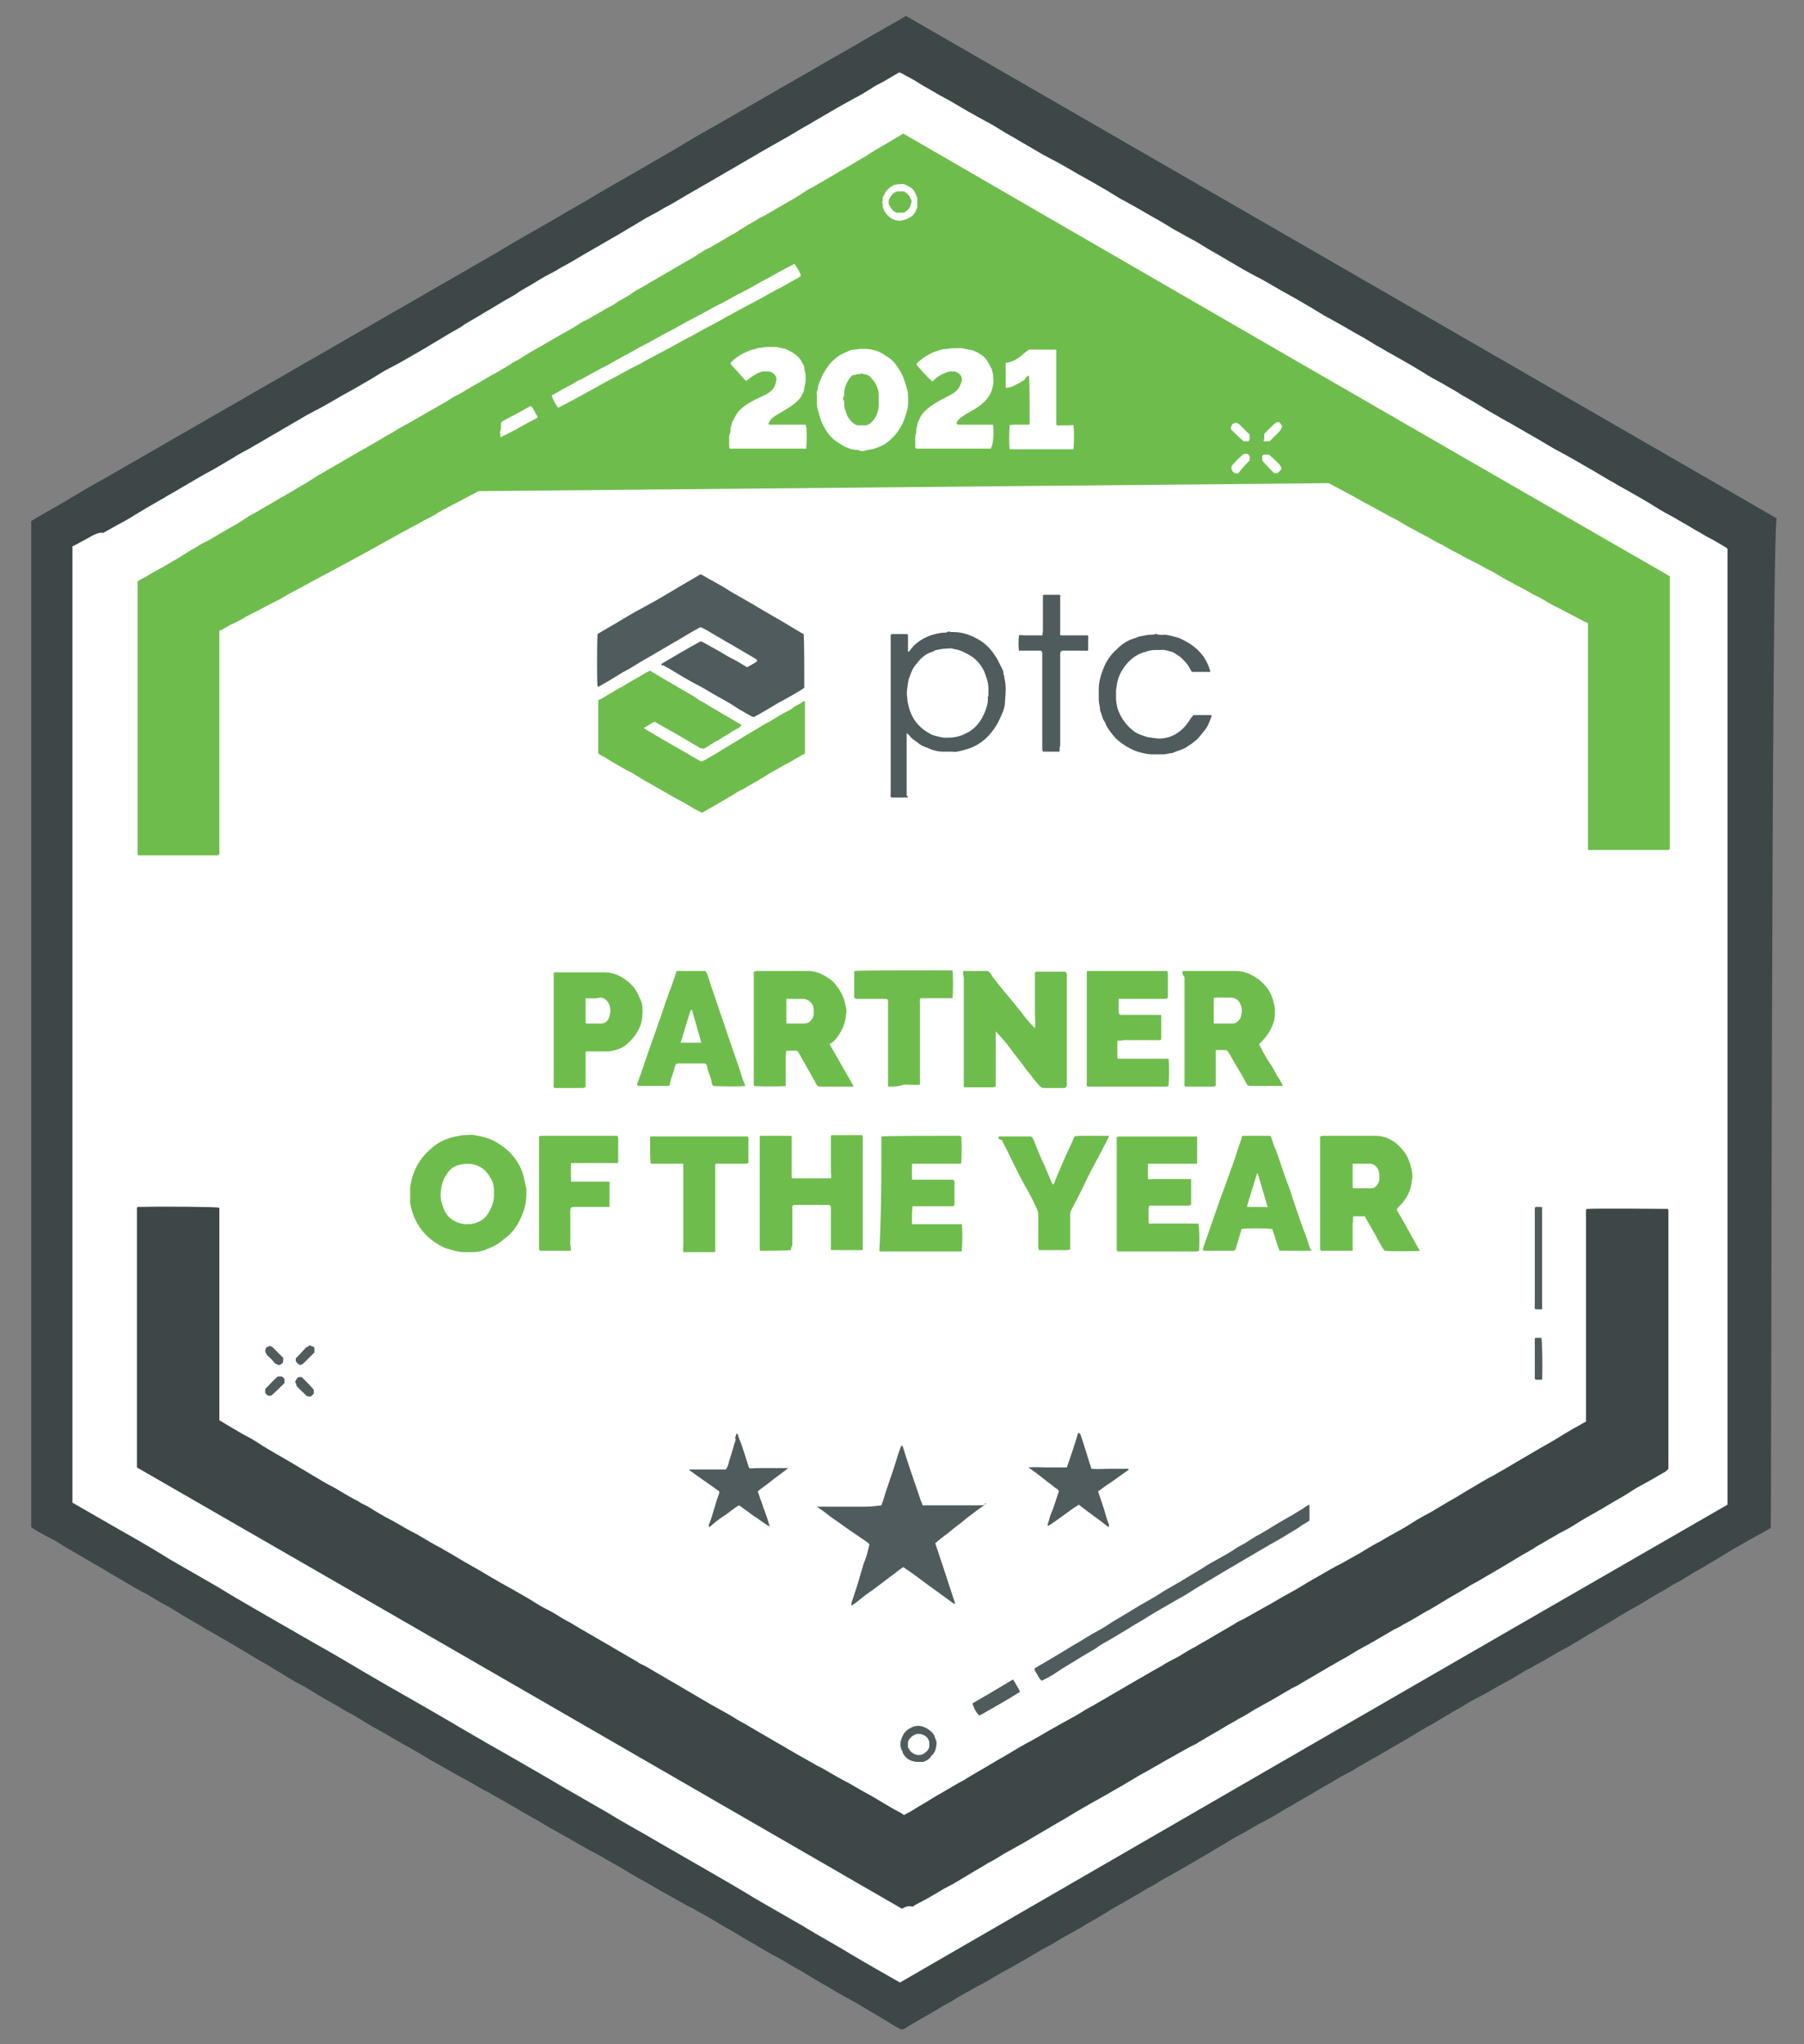
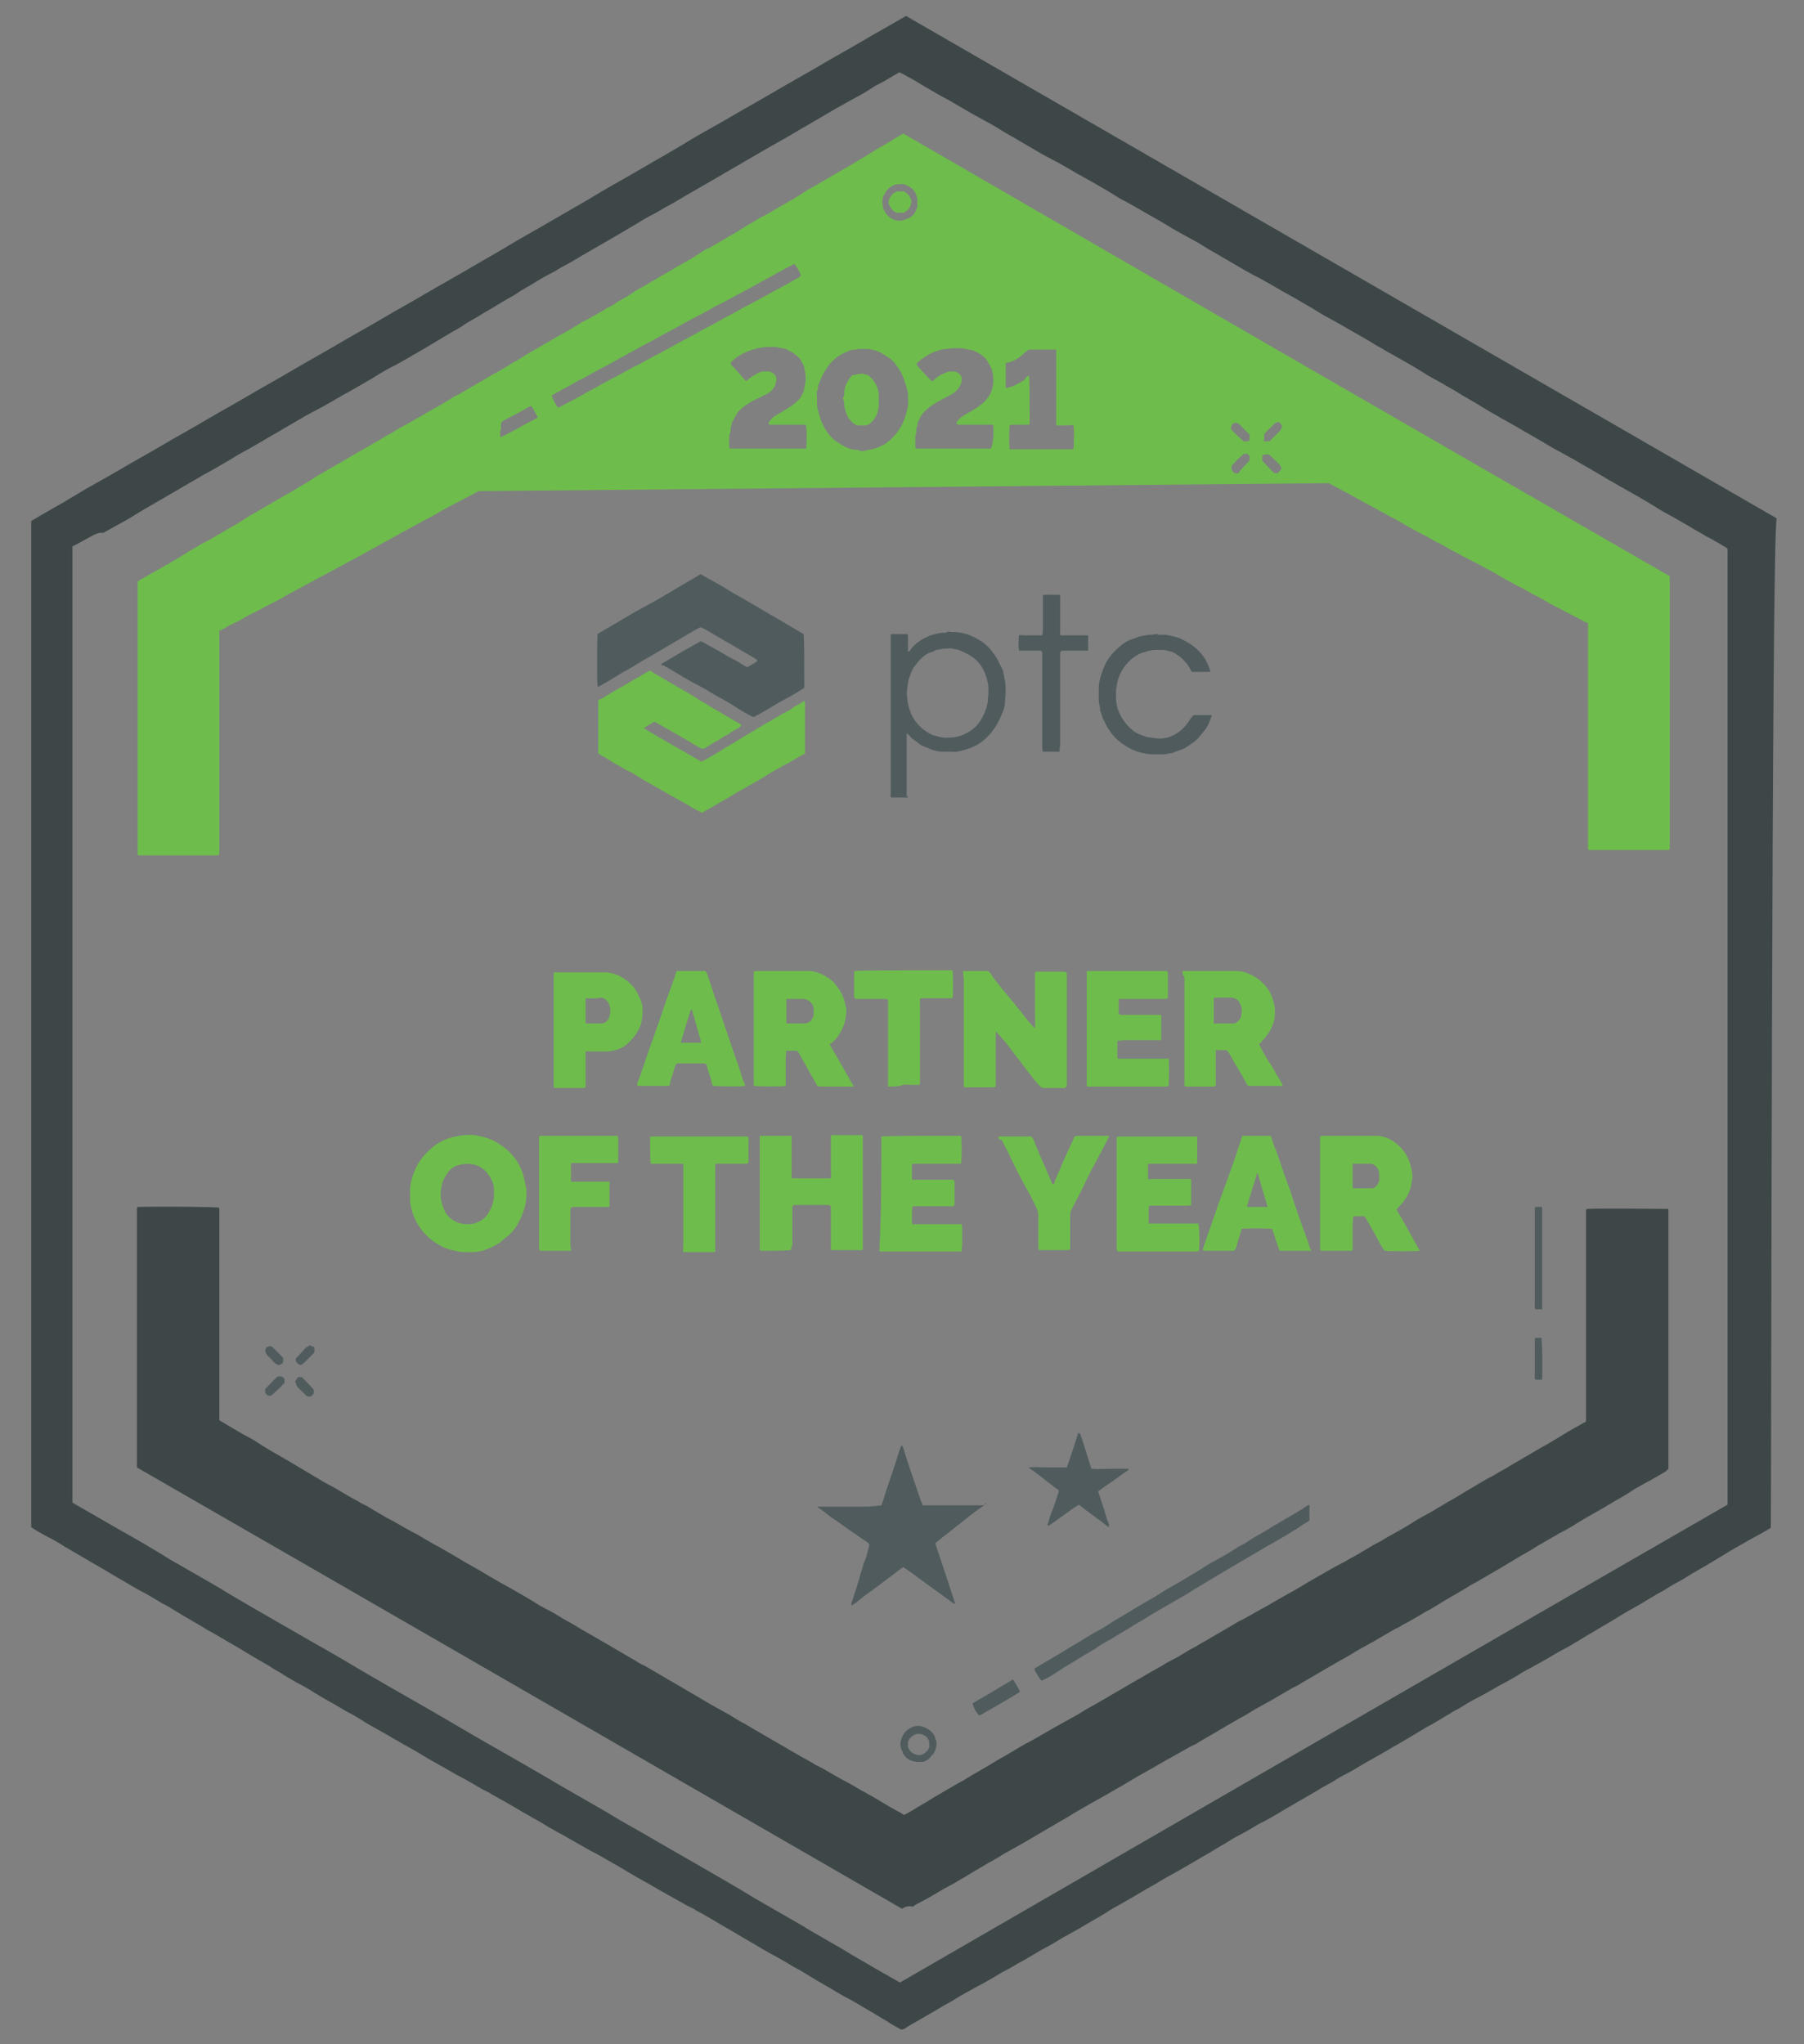
<svg xmlns="http://www.w3.org/2000/svg" version="1.1" id="Layer_1" x="0px" y="0px" viewBox="0 0 271.4 307.6" style="enable-background:new 0 0 271.4 307.6;" xml:space="preserve">
  <rect x="0" y="0" width="271.4" height="307.6" fill="#808080" stroke="none" />
  <style type="text/css">
	.st0{fill:#FEFFFE;}
	.st1{fill:#3E4748;}
	.st2{fill:#6EBD4C;}
	.st3{fill:#505B5D;}
	.st4{display:none;fill:#505B5D;}
	.st5{display:none;fill:#6EBD4C;}
	.st6{display:none;}
	.st7{display:inline;}
	.st8{fill:#6DBD4C;}
</style>
-   <polygon class="st0" points="136.1,301 9.6,227.5 9.2,81.1 135.2,8.4 261.6,82 262.1,228.3 " />
  <path class="st1" d="M266.4,229.9c-1.5,0.9-3.1,1.7-4.6,2.6c-1.1,0.6-2.2,1.3-3.2,1.9c-1.2,0.7-2.3,1.4-3.4,2  c-0.9,0.5-1.6,1-2.5,1.5c-0.8,0.4-1.6,0.9-2.4,1.4c-0.5,0.3-1,0.5-1.4,0.8c-0.9,0.5-1.8,1.1-2.7,1.6s-1.8,1-2.6,1.5s-1.6,1-2.5,1.5  c-0.5,0.3-1,0.6-1.5,0.9c-0.9,0.5-1.8,1.1-2.7,1.6c-0.8,0.5-1.7,1-2.5,1.4c-1.2,0.7-2.3,1.4-3.5,2c-0.4,0.3-0.9,0.5-1.3,0.7  c-1.3,0.8-2.6,1.6-4,2.3c-1.2,0.7-2.4,1.4-3.6,2c-0.8,0.4-1.6,0.9-2.4,1.4c-0.5,0.3-1,0.5-1.4,0.8c-0.9,0.5-1.8,1.1-2.7,1.6  c-0.5,0.3-1,0.5-1.4,0.8c-0.9,0.5-1.8,1.1-2.7,1.6c-0.8,0.5-1.6,0.9-2.4,1.4c-1.5,0.9-3.2,1.8-4.7,2.7c-0.9,0.6-1.8,1-2.7,1.5  c-0.8,0.5-1.6,1-2.4,1.4c-0.5,0.3-1,0.6-1.5,0.9c-0.9,0.5-1.7,1-2.6,1.5c-0.8,0.5-1.6,0.9-2.4,1.4c-1.1,0.7-2.2,1.3-3.4,1.9  c-1,0.6-2,1.2-3,1.7c-0.8,0.4-1.5,0.9-2.2,1.3c-0.9,0.5-1.8,1.1-2.7,1.6c-1.2,0.7-2.4,1.4-3.6,2.1c-0.9,0.5-1.8,1-2.7,1.5  c-0.8,0.5-1.6,1-2.4,1.4c-0.5,0.3-1,0.6-1.5,0.9c-0.9,0.5-1.7,1-2.6,1.5c-0.7,0.4-1.5,0.8-2.2,1.3c-1.3,0.8-2.6,1.5-3.9,2.3  c-0.9,0.5-1.8,1-2.7,1.5c-0.8,0.5-1.6,1-2.4,1.4c-0.5,0.3-1,0.5-1.4,0.8c-0.9,0.5-1.8,1.1-2.8,1.6c-0.8,0.5-1.7,1-2.5,1.4  c-1.2,0.7-2.3,1.4-3.5,2c-0.9,0.5-1.8,1-2.7,1.5c-0.8,0.5-1.6,1-2.4,1.4c-0.5,0.3-1,0.6-1.5,0.9c-0.9,0.5-1.7,1-2.6,1.5  c-0.7,0.4-1.4,0.8-2,1.2c-0.1,0-0.2,0-0.4,0.1c-0.7-0.4-1.5-0.8-2.2-1.3c-0.9-0.5-1.8-1.1-2.7-1.6c-1.2-0.7-2.3-1.4-3.5-2  c-0.5-0.3-0.9-0.5-1.4-0.8c-1.3-0.8-2.6-1.5-3.9-2.3c-0.8-0.5-1.6-1-2.4-1.4c-1.2-0.7-2.3-1.4-3.5-2c-0.5-0.3-0.9-0.5-1.4-0.8  c-1.3-0.8-2.6-1.5-3.9-2.3c-0.8-0.5-1.6-0.9-2.4-1.4c-1.2-0.7-2.3-1.4-3.5-2c-0.4-0.3-0.9-0.5-1.3-0.7c-1.4-0.8-2.7-1.5-4.1-2.3  c-1.2-0.7-2.4-1.4-3.7-2.1c-1.2-0.7-2.3-1.4-3.4-2c-1.2-0.7-2.4-1.4-3.6-2c-1.2-0.7-2.3-1.3-3.5-2c-0.9-0.5-1.8-1-2.7-1.5  c-0.8-0.5-1.6-1-2.4-1.4c-0.8-0.5-1.6-0.9-2.4-1.4c-1.2-0.7-2.4-1.4-3.7-2.1c-0.4-0.3-0.9-0.5-1.3-0.7c-1.4-0.8-2.7-1.6-4.1-2.3  c-1.2-0.7-2.4-1.4-3.7-2.1c-1.2-0.7-2.3-1.4-3.4-2c-0.8-0.4-1.5-0.9-2.3-1.3c-1.6-1-3.3-1.8-4.8-2.8c-0.8-0.5-1.5-0.9-2.3-1.3  c-1.6-1-3.2-1.8-4.8-2.8c-0.9-0.6-1.8-1.1-2.8-1.6c-0.8-0.5-1.6-0.9-2.3-1.4c-0.5-0.3-1.1-0.6-1.5-0.9c-0.8-0.5-1.6-0.9-2.4-1.4  c-0.8-0.5-1.7-1-2.5-1.5c-1.2-0.7-2.4-1.4-3.6-2.1c-0.5-0.3-1-0.5-1.4-0.8c-1.3-0.8-2.6-1.5-3.9-2.3c-0.8-0.5-1.6-1-2.4-1.4  c-1.2-0.7-2.3-1.4-3.5-2c-0.5-0.3-0.9-0.5-1.4-0.8c-1.3-0.8-2.6-1.5-3.9-2.3c-0.8-0.5-1.6-0.9-2.4-1.4c-1.2-0.7-2.4-1.4-3.6-2.1  c-0.9-0.6-1.8-1.1-2.8-1.6c-0.7-0.4-1.5-0.8-2.2-1.3c0,0,0,0,0-0.1v-0.1c0-50.4,0-100.8,0-151.2c2.1-1.3,4.4-2.5,6.5-3.8  s4.4-2.5,6.6-3.8s4.4-2.5,6.6-3.8s4.4-2.5,6.6-3.8s4.4-2.5,6.6-3.8c2.2-1.3,4.4-2.5,6.6-3.8c2.2-1.3,4.4-2.5,6.6-3.8  c2.2-1.3,4.4-2.5,6.6-3.8c2.2-1.3,4.4-2.5,6.6-3.8s4.4-2.5,6.6-3.8s4.4-2.5,6.5-3.8c2.2-1.3,4.4-2.5,6.6-3.8s4.4-2.5,6.5-3.8  c2.2-1.3,4.4-2.5,6.6-3.8s4.4-2.5,6.5-3.8s4.4-2.5,6.6-3.8s4.4-2.5,6.6-3.8s4.4-2.5,6.6-3.8s4.4-2.5,6.6-3.8s4.4-2.5,6.6-3.8  c43.7,25.2,87.3,50.4,131,75.6C266.5,79.6,266.5,229.2,266.4,229.9z M10.9,82.2c0,48,0,95.9,0,143.9c2.4,1.4,4.9,2.8,7.3,4.2  c2.5,1.4,4.9,2.8,7.3,4.3c2.4,1.4,4.9,2.8,7.3,4.2c2.4,1.5,4.9,2.9,7.3,4.3s4.9,2.8,7.3,4.2c2.5,1.4,4.9,2.8,7.4,4.3  c2.4,1.4,4.8,2.8,7.3,4.2c2.4,1.4,4.9,2.8,7.4,4.3c2.4,1.4,4.8,2.8,7.3,4.2c2.4,1.4,4.9,2.8,7.4,4.3c2.4,1.4,4.9,2.8,7.3,4.2  c2.4,1.5,4.9,2.8,7.4,4.3c2.4,1.4,4.9,2.8,7.3,4.2c2.4,1.4,4.9,2.8,7.3,4.3c2.4,1.4,4.9,2.8,7.3,4.2c2.4,1.5,4.9,2.8,7.3,4.3  c2.4,1.4,4.8,2.8,7.3,4.2c41.5-24,83-48,124.5-71.9c0-48,0-95.9,0-143.8c-0.1-0.1-0.2-0.2-0.2-0.2c-1-0.6-2-1.2-3-1.7  c-0.8-0.5-1.6-0.9-2.4-1.4c-0.8-0.5-1.6-0.9-2.4-1.4c-0.9-0.5-1.9-1-2.8-1.6c-1.6-1-3.2-1.9-4.8-2.8c-0.8-0.4-1.5-0.9-2.3-1.3  c-1.2-0.7-2.3-1.4-3.4-2c-1.2-0.7-2.4-1.4-3.7-2.1c-1.4-0.7-2.6-1.5-4-2.3c-0.5-0.3-0.9-0.5-1.4-0.8c-1.2-0.7-2.4-1.4-3.7-2.1  c-0.8-0.5-1.6-0.9-2.4-1.4c-0.8-0.5-1.6-1-2.5-1.5c-0.5-0.3-1.1-0.6-1.5-0.9c-0.8-0.5-1.6-0.9-2.4-1.4c-0.9-0.5-1.9-1-2.8-1.6  c-1.6-1-3.2-1.9-4.8-2.8c-0.8-0.4-1.5-0.9-2.3-1.3c-1.1-0.7-2.3-1.4-3.4-2c-1.2-0.7-2.4-1.4-3.7-2.1c-1.2-0.6-2.3-1.4-3.4-2  c-1.2-0.7-2.4-1.4-3.7-2.1c-1.4-0.8-2.7-1.6-4.1-2.3c-0.4-0.2-0.9-0.5-1.3-0.7c-1.2-0.7-2.4-1.4-3.6-2.1c-0.8-0.5-1.6-0.9-2.4-1.4  c-0.8-0.5-1.6-1-2.4-1.4c-0.9-0.5-1.8-1-2.7-1.5c-1.1-0.7-2.3-1.4-3.4-2c-1.2-0.7-2.4-1.4-3.7-2.1c-1.2-0.6-2.3-1.4-3.4-2  c-1.2-0.7-2.4-1.4-3.7-2.1c-1.4-0.8-2.7-1.6-4.1-2.3c-0.4-0.2-0.9-0.5-1.3-0.7c-1.2-0.7-2.4-1.4-3.6-2.1c-0.8-0.5-1.6-0.9-2.4-1.4  c-0.8-0.5-1.6-1-2.4-1.4c-0.9-0.5-1.8-1-2.7-1.5c-1-0.6-1.9-1.1-2.9-1.7c-0.4-0.2-0.9-0.5-1.3-0.7c-0.9-0.5-1.7-1-2.6-1.5  c-0.8-0.5-1.6-1-2.4-1.4c-0.4-0.2-0.8-0.5-1.2-0.6c-0.1,0-0.2,0.1-0.2,0.1c-0.9,0.5-1.8,1.1-2.8,1.6c-0.4,0.2-0.8,0.4-1.2,0.7  c-0.8,0.5-1.6,1-2.4,1.4c-0.9,0.5-1.8,1-2.7,1.5c-1.2,0.7-2.4,1.4-3.6,2.1c-0.8,0.5-1.6,0.9-2.4,1.4c-1.3,0.8-2.6,1.5-4,2.3  c-0.5,0.3-0.9,0.5-1.4,0.8c-1.2,0.7-2.4,1.4-3.6,2.1c-0.8,0.5-1.6,0.9-2.4,1.4c-0.9,0.5-1.7,1-2.6,1.5s-1.7,1-2.6,1.5  c-1.2,0.7-2.3,1.4-3.5,2c-0.8,0.5-1.7,1-2.5,1.4c-0.9,0.5-1.8,1.1-2.7,1.6c-0.5,0.3-1,0.6-1.5,0.9c-0.9,0.5-1.7,1-2.6,1.5  s-1.7,1-2.6,1.5c-1.2,0.7-2.3,1.4-3.5,2c-0.8,0.5-1.7,1-2.5,1.4c-0.9,0.5-1.8,1.1-2.7,1.6c-0.5,0.3-1.1,0.6-1.6,1  c-0.8,0.5-1.6,0.9-2.4,1.4c-0.5,0.3-1,0.6-1.5,0.9c-0.9,0.5-1.8,1.1-2.7,1.6c-0.5,0.3-1.1,0.6-1.6,1c-0.8,0.5-1.6,0.9-2.4,1.4  c-0.5,0.3-1,0.6-1.5,0.9c-1.2,0.7-2.3,1.4-3.4,2c-1.2,0.7-2.4,1.4-3.6,2c-1.2,0.6-2.3,1.4-3.4,2c-1.2,0.7-2.4,1.4-3.7,2.1  c-1.4,0.8-2.7,1.6-4.1,2.3c-0.4,0.2-0.9,0.5-1.3,0.7c-1.2,0.7-2.4,1.4-3.6,2.1c-0.8,0.5-1.6,0.9-2.4,1.4c-0.8,0.5-1.6,0.9-2.4,1.4  c-0.9,0.5-1.9,1-2.8,1.6c-1,0.6-1.9,1.1-2.9,1.7c-0.4,0.2-0.9,0.5-1.3,0.7c-1.2,0.7-2.4,1.4-3.6,2.1c-0.8,0.5-1.6,0.9-2.4,1.4  c-0.9,0.5-1.7,1-2.6,1.5c-0.5,0.3-1,0.6-1.5,0.9c-0.8,0.5-1.6,1-2.4,1.4c-0.9,0.5-1.8,1-2.7,1.5C15,80,14,80.5,13,81.1  C12.2,81.5,11.6,81.9,10.9,82.2z" />
  <path class="st2" d="M72,73.9c-1.3,0.7-2.5,1.3-3.8,2c-0.9,0.5-1.8,0.9-2.7,1.5c-0.8,0.5-1.6,0.8-2.4,1.3c-0.9,0.5-1.7,0.9-2.6,1.4  c-0.9,0.5-1.8,1-2.7,1.5s-1.8,1-2.7,1.5c-0.8,0.4-1.6,0.9-2.4,1.3c-0.9,0.5-1.7,0.9-2.6,1.4c-0.9,0.5-1.9,1-2.8,1.5  c-0.7,0.4-1.5,0.8-2.2,1.2c-0.9,0.5-1.8,0.9-2.7,1.5c-0.9,0.5-1.8,0.9-2.7,1.4s-1.8,0.9-2.7,1.4c-0.8,0.5-1.6,0.9-2.5,1.3  c-0.5,0.3-1,0.6-1.4,0.8C33,94.7,33,94.7,33,94.7v0.1c0,11.2,0,22.4,0,33.7c-0.1,0.1-0.1,0.1-0.2,0.2c-4,0-8,0-12,0  c-0.1-0.1-0.1-0.2-0.1-0.4c0-0.1,0-0.3,0-0.4c0-13.3,0-26.6,0-39.9c0-0.2,0-0.3,0-0.5c0.4-0.3,0.8-0.5,1.2-0.7  c1.3-0.8,2.7-1.5,4-2.3c0.5-0.3,1.1-0.6,1.5-0.9c0.8-0.5,1.6-1,2.5-1.5c0.4-0.3,0.9-0.5,1.3-0.7c1.2-0.7,2.4-1.4,3.6-2.1  c0.8-0.4,1.5-0.9,2.3-1.4c0.4-0.3,0.8-0.5,1.2-0.7c1.2-0.7,2.4-1.4,3.6-2.1c1.2-0.7,2.3-1.3,3.4-2c0.5-0.3,1.1-0.6,1.5-0.9  c0.8-0.5,1.6-1,2.5-1.5c0.5-0.3,0.9-0.5,1.4-0.8c1-0.6,1.9-1.1,2.9-1.7c0.5-0.3,1.1-0.6,1.6-0.9c0.8-0.5,1.6-0.9,2.4-1.4  c0.4-0.3,0.9-0.5,1.4-0.8c0.9-0.6,1.9-1.1,2.8-1.6c0.8-0.5,1.6-0.9,2.4-1.4c1.2-0.7,2.4-1.3,3.6-2.1c0.4-0.3,0.9-0.5,1.3-0.7  c1-0.6,2-1.2,2.9-1.7s1.8-1.1,2.8-1.6c0.8-0.5,1.6-0.9,2.3-1.4c0.5-0.3,1-0.5,1.4-0.8c0.9-0.6,1.8-1.1,2.7-1.6  c0.8-0.5,1.6-0.9,2.4-1.4c1.2-0.7,2.4-1.3,3.6-2.1c0.4-0.3,0.9-0.5,1.3-0.7c1-0.6,2-1.1,2.9-1.7c0.6-0.2,1.1-0.6,1.7-1  c0.8-0.4,1.6-0.9,2.3-1.4c0.4-0.3,0.9-0.5,1.4-0.8c0.6-0.3,1.1-0.7,1.7-1c0.4-0.2,0.8-0.5,1.2-0.7c1.2-0.7,2.4-1.4,3.6-2.1  c0.8-0.4,1.5-0.9,2.3-1.4c0.4-0.3,0.9-0.5,1.3-0.7c1-0.6,1.9-1.1,2.9-1.7c0.5-0.3,1.1-0.6,1.5-0.9c0.8-0.5,1.6-1,2.5-1.5  c0.4-0.3,0.9-0.5,1.3-0.7c1.2-0.7,2.4-1.4,3.6-2.1c0.8-0.4,1.5-0.9,2.3-1.4c0.4-0.3,0.8-0.5,1.2-0.7c1.2-0.7,2.4-1.4,3.6-2.1  s2.3-1.3,3.4-2c0.5-0.3,1.1-0.6,1.5-0.9c0.8-0.5,1.6-1,2.5-1.5c0.5-0.3,1-0.6,1.5-0.9c0.4-0.2,0.8-0.5,1.2-0.7  c38.5,22.3,76.9,44.5,115.3,66.6c0,13.7,0,27.3,0,41c0,0.1-0.1,0.1-0.2,0.2c-1,0-2,0-3,0s-2,0-3.1,0c-1,0-2,0-3,0s-2,0-2.9,0  c-0.1-0.1-0.1-0.1-0.1-0.1v-0.1c0-0.1,0-0.2,0-0.3c0-11.2,0-22.3,0-33.6c-0.1-0.1-0.2-0.2-0.4-0.2c-1.3-0.7-2.5-1.3-3.8-2  c-0.8-0.4-1.6-0.8-2.4-1.3c-0.8-0.5-1.6-0.8-2.4-1.3c-0.8-0.5-1.6-0.8-2.4-1.3c-0.8-0.4-1.5-0.8-2.3-1.3s-1.6-0.8-2.4-1.3  c-0.9-0.5-1.8-0.9-2.7-1.4c-0.8-0.5-1.6-0.8-2.4-1.3c-0.8-0.5-1.6-0.8-2.4-1.3c-0.8-0.5-1.6-0.8-2.4-1.3c-0.8-0.4-1.5-0.8-2.3-1.3  s-1.6-0.8-2.4-1.3c0,0-2.2-1.2-2.4-1.3c-0.6-0.3-1.6-0.9-1.8-1c-1.5-0.8-2.4-1.3-4.1-2.2 M122.9,60.1c0,1.3,0,1.1,0.5,2.8  c0.1,0.4,0.3,0.8,0.5,1.2c0.5,1,1.2,1.9,2.2,2.5c0.9,0.6,1.8,1.1,2.9,1.1c0.1,0,0.2,0,0.3,0.1c0.3,0.1,0.6,0.1,0.9,0  c0.1,0,0.2-0.1,0.3-0.1c1-0.1,1.7-0.4,2.5-0.8c1.2-0.8,2-1.7,2.7-3c0.3-0.6,0.6-1.5,0.8-2.3s0.1-1.5,0.1-2.3c0-0.3-0.1-0.6-0.2-0.9  c0-0.3-0.2-0.6-0.3-1c-0.3-1.1-0.9-2-1.6-2.9c-0.3-0.3-0.6-0.6-1-0.8c-0.5-0.4-1.1-0.7-1.6-0.9c-0.6-0.2-1.2-0.3-1.7-0.3  c-0.3,0-0.5,0-0.8,0s-0.5,0.1-0.8,0.1c-0.4,0-0.8,0.1-1.1,0.3c-0.2,0.1-0.5,0.2-0.7,0.3c-0.8,0.4-1.5,1-2,1.6  c-0.5,0.7-1,1.4-1.3,2.2c-0.1,0.3-0.3,0.7-0.4,1s0,0.6-0.2,0.9c-0.1,0.2,0,0.4,0,0.6C122.9,59.8,122.9,60,122.9,60.1z M149.4,63.9  c-1.8,0-3.5,0-5.2,0c-0.1,0-0.2,0-0.3-0.2c0.1-0.4,0.4-0.7,0.7-0.9c0.4-0.3,0.7-0.5,1.1-0.7c0.7-0.4,1.4-0.8,2-1.3  c0.5-0.4,0.9-0.9,1.2-1.4s0.4-1,0.5-1.5s0-1,0-1.5c0-0.3-0.2-0.6-0.2-0.9c0,0,0-0.1-0.1-0.1c-0.1-0.3-0.3-0.6-0.4-0.8  c-0.5-1-1.4-1.5-2.4-1.9c-0.8-0.1-1.5-0.4-2.3-0.3c-0.3,0-0.5,0-0.8,0s-0.5,0.1-0.8,0.1c-0.4,0-0.8,0.1-1.1,0.2  c-0.7,0.2-1.4,0.5-2,0.9c-0.5,0.3-1,0.7-1.4,1.1c0,0.1,0,0.2,0,0.2c0.8,0.9,1.5,1.8,2.4,2.5c0.1-0.1,0.2-0.2,0.3-0.3  c0.4-0.4,0.9-0.7,1.4-0.9c0.4-0.2,0.7-0.3,1.1-0.3c0.2,0,0.4,0,0.6,0c0.5,0.2,0.9,0.5,1,1c0,0.2,0,0.5-0.1,0.7  c-0.2,0.6-0.5,1.1-1.1,1.5c-0.4,0.3-0.9,0.5-1.4,0.8c-0.8,0.4-1.5,0.8-2.2,1.3c-0.6,0.5-1.2,1-1.5,1.7c-0.2,0.4-0.4,0.7-0.4,1.2  c-0.3,0.4,0,1-0.3,1.4c0,0.6,0,1.2,0,1.7c0,0.1,0,0.1,0,0.2c0.1,0,0.1,0.1,0.2,0.1c3.7,0,7.4,0,11.1,0c0,0,0.1,0,0.1-0.1  C149.5,66.7,149.5,64.7,149.4,63.9z M115.6,63.8c0.1-0.4,0.4-0.7,0.7-1c0.4-0.3,0.8-0.5,1.3-0.8c0.6-0.4,1.2-0.7,1.7-1.1  c0.3-0.2,0.5-0.4,0.8-0.7s0.5-0.6,0.6-0.9c0.2-0.3,0.3-0.6,0.3-1c0.1-0.4,0.2-0.7,0.2-1.1c0-0.2,0-0.4,0-0.6c0-0.5-0.2-0.9-0.2-1.3  c0-0.2-0.2-0.5-0.3-0.7c-0.5-1.1-1.5-1.6-2.5-2.1c-0.2-0.1-0.4,0-0.5-0.1s-0.4,0-0.5-0.1c-0.2,0-0.3-0.1-0.5-0.1s-0.4,0-0.6,0  c-0.5,0-1,0-1.5,0.1c-0.3,0.1-0.6,0-0.9,0.2c-0.6,0.1-1.1,0.3-1.5,0.5c-0.5,0.2-1,0.5-1.4,0.8c-0.3,0.2-0.6,0.5-0.9,0.8  c0,0.1,0.1,0.2,0.1,0.3c0.7,0.7,1.4,1.5,2,2.2c0.1,0.1,0.2,0.2,0.3,0.2c0.4-0.3,0.7-0.6,1.1-0.8c0.6-0.4,1.2-0.7,2-0.6  c0.2,0,0.3,0,0.4,0c0.5,0.2,0.9,0.5,1,1c0,0.2,0,0.4-0.1,0.7c-0.1,0.6-0.5,1.1-0.9,1.4c-0.3,0.2-0.6,0.4-0.9,0.5  c-0.5,0.3-1.1,0.5-1.6,0.8c-0.8,0.4-1.5,0.9-2.1,1.5c-0.5,0.5-0.7,1.2-1.1,1.8c0,0.4-0.2,0.6-0.2,1c0.1,0.4-0.2,0.7-0.2,1.1  c0,0.5,0,0.9,0,1.4c0,0.1,0,0.3,0.1,0.4c0,0,0.1,0,0.2,0c3.7,0,7.3,0,11,0c0.1,0,0.2,0,0.3,0c0.1-1.8,0.1-3.1-0.1-3.6  c-1.7,0-3.5,0-5.3,0C115.8,63.9,115.8,63.9,115.6,63.8C115.7,63.8,115.7,63.8,115.6,63.8z M154.8,56.5c0.1,0.6,0.1,4.5,0.1,7.2  c0,0,0,0.1-0.1,0.2c-0.2,0-0.4,0-0.7,0c-0.2,0-0.5,0-0.7,0c-0.3,0-0.5,0-0.8,0c-0.2,0-0.5,0-0.7,0.1c-0.1,1-0.1,3,0,3.6  c3.2,0,6.4,0,9.5,0c0,0,0.1,0,0.1-0.1c0.1-0.9,0.1-2.9,0-3.5c-0.2-0.1-0.4,0-0.6,0c-0.2,0-0.4,0-0.6,0c-0.2,0-0.5,0-0.7,0  s-0.4,0.1-0.7-0.1c0-0.2,0-0.5,0-0.8c0-3.3,0-6.7,0-10c0-0.2,0.1-0.4-0.1-0.5c-1.4,0-2.7,0-4,0c-0.4,0.3-0.7,0.5-1,0.8  c-0.7,0.6-1.5,1.1-2.5,1.2c0,1.2,0,2.4,0,3.6c0,0,0,0.1,0.1,0.2c0.2-0.1,0.5-0.1,0.7-0.2c0.2,0,0.5-0.2,0.7-0.3s0.4-0.2,0.6-0.3  c0.2-0.1,0.4-0.3,0.7-0.4C154.3,56.8,154.5,56.6,154.8,56.5z M83.9,61.3c0.1,0,0.1,0,0.2,0c0.6-0.3,1.1-0.6,1.7-0.9  c1.2-0.6,2.3-1.3,3.5-1.9c1.2-0.7,2.3-1.3,3.5-1.9c1.1-0.6,2.3-1.3,3.4-1.8c1.2-0.7,2.4-1.3,3.5-1.9c1.2-0.6,2.3-1.3,3.5-1.9  c1.2-0.6,2.3-1.3,3.5-1.9s2.3-1.3,3.5-1.9c1.2-0.7,2.4-1.3,3.5-1.9c1.2-0.6,2.3-1.3,3.5-1.9c1-0.5,1.9-1.1,2.9-1.6  c0.1-0.1,0.2-0.2,0.4-0.3c-0.2-0.6-0.5-1.2-1-1.8c-0.5,0.3-1,0.5-1.5,0.8c-1.2,0.6-2.3,1.3-3.5,1.9c-1.2,0.7-2.3,1.3-3.5,1.9  c-1.1,0.6-2.3,1.3-3.4,1.8c-1.2,0.7-2.4,1.3-3.5,1.9c-1.2,0.6-2.3,1.3-3.5,1.9c-1.2,0.6-2.3,1.3-3.5,1.9c-1.2,0.6-2.3,1.3-3.5,1.9  c-1.2,0.7-2.3,1.3-3.5,1.9c-0.9,0.5-1.8,1-2.7,1.5c-0.1,0-0.2,0.1-0.3,0.1c-0.9,0.6-1.8,1-2.7,1.5C84,59,83.5,59.2,83,59.5  C83.2,60.2,83.6,60.8,83.9,61.3z M136,27.7c-0.1,0-0.3,0-0.5,0c-0.6,0-1.1,0.1-1.6,0.5c-0.2,0.2-0.5,0.4-0.6,0.6  c-0.2,0.2-0.2,0.5-0.4,0.7c-0.2,0.3,0,0.6-0.2,0.9c0,0.1,0.1,0.2,0.1,0.4c0,0.2,0,0.4,0.1,0.6c0.4,1.1,1.5,1.9,2.6,1.8  c0.6-0.1,1.2-0.3,1.7-0.7c0.4-0.3,0.6-0.8,0.8-1.3c0-0.2,0-0.5,0-0.7c0-0.3,0-0.5,0-0.7C137.5,28.4,137.3,28.3,136,27.7z M75.3,65.8  c0.4-0.2,0.8-0.4,1.2-0.6c1.4-0.7,2.7-1.5,4.1-2.2c0.1-0.1,0.3-0.1,0.3-0.3c-0.4-0.5-0.6-1.2-1-1.6c-0.1,0-0.2,0-0.3,0.1  c-0.2,0.1-0.3,0.2-0.5,0.3c-0.9,0.5-1.8,1-2.8,1.5c-0.3,0.2-0.7,0.3-0.9,0.6c-0.1,0.5,0.1,0.9-0.2,1.4  C75.3,65.2,75.2,65.4,75.3,65.8z M188,65.4c-0.5-0.5-1-1-1.5-1.5c-0.2-0.2-0.4-0.3-0.7-0.3c-0.2,0.1-0.3,0.2-0.4,0.2  c-0.1,0.3-0.3,0.5-0.2,0.8c0.6,0.6,1.2,1.2,1.9,1.8c0.2,0,0.5,0,0.7,0c0.1-0.1,0.2-0.2,0.2-0.3C188,65.9,188,65.6,188,65.4z   M192.8,70.5c-0.1-0.3-0.2-0.5-0.4-0.7c-0.5-0.5-1-1-1.5-1.4c-0.3,0-0.5,0-0.8,0c-0.1,0.1-0.2,0.2-0.2,0.2c0,0.3,0,0.5,0,0.7  c0.6,0.7,1.2,1.3,1.8,1.9c0.1,0,0.3,0,0.4,0c0.1,0,0.2-0.1,0.3-0.2C192.6,70.8,192.7,70.7,192.8,70.5z M188,69.3c0-0.2,0-0.4,0-0.6  c-0.1-0.2-0.2-0.3-0.3-0.4c-0.3,0-0.5,0-0.6,0c-0.7,0.6-1.3,1.2-1.8,1.8c-0.1,0.4,0,0.6,0.2,0.9c0.2,0.2,0.5,0.3,0.8,0.2  C186.8,70.5,187.4,69.9,188,69.3z M190.2,66.4c0.3,0,0.5,0,0.8,0c0.5-0.5,1-1,1.5-1.5c0.2-0.2,0.3-0.5,0.4-0.8  c-0.1-0.1-0.2-0.2-0.2-0.3c-0.1-0.1-0.2-0.2-0.3-0.3c-0.3,0-0.5,0.1-0.7,0.3c-0.5,0.5-1.1,1-1.5,1.5c0,0.3,0,0.5,0,0.8  C190,66.2,190.1,66.3,190.2,66.4z" />
  <path class="st1" d="M135.7,287.2C97.4,265.1,59,242.9,20.6,220.8c0,0,0,0,0-0.1v-0.1c0-13,0-25.9,0-38.8c0,0,0-0.1,0.1-0.2  c0.1,0,0.1,0,0.2,0c4.6-0.1,11.2,0,12,0.1c0,0,0,0,0.1,0.1v0.1c0,10.6,0,21.2,0,31.8c0.5,0.3,1,0.6,1.5,0.9c0.9,0.5,1.8,1.1,2.8,1.6  c0.8,0.4,1.5,0.9,2.3,1.4c0.5,0.3,1,0.6,1.5,0.9c0.9,0.5,1.7,1,2.6,1.5c0.5,0.3,1,0.6,1.5,0.9c0.9,0.5,1.8,1.1,2.7,1.6  c0.8,0.5,1.7,1,2.5,1.4c1.2,0.7,2.3,1.4,3.5,2c0.4,0.3,0.9,0.5,1.3,0.7c1.3,0.8,2.6,1.6,4,2.3c1.2,0.7,2.4,1.4,3.6,2  c1.2,0.7,2.3,1.4,3.5,2c0.8,0.5,1.6,0.9,2.4,1.4c1.6,1,3.2,1.8,4.8,2.8c1.2,0.7,2.4,1.4,3.7,2.1c1.2,0.7,2.3,1.3,3.4,2  c0.9,0.6,1.8,1,2.7,1.5c0.8,0.5,1.6,1,2.4,1.4c0.5,0.3,1,0.6,1.5,0.9c0.9,0.5,1.7,1,2.6,1.5c0.8,0.5,1.6,0.9,2.4,1.4  c1.2,0.7,2.4,1.4,3.6,2.1c0.4,0.3,0.9,0.5,1.3,0.7c1,0.6,1.9,1.1,2.9,1.7c0.8,0.5,1.6,0.9,2.4,1.4c1.5,0.9,3.1,1.8,4.6,2.7  c0.9,0.5,1.8,1,2.7,1.5c0.8,0.5,1.6,1,2.4,1.4c0.5,0.3,1,0.6,1.5,0.9c0.9,0.5,1.7,1,2.6,1.5c0.8,0.5,1.6,0.9,2.4,1.4  c1.2,0.7,2.4,1.4,3.7,2.1c0.4,0.3,0.9,0.5,1.3,0.7c1.4,0.8,2.7,1.6,4.1,2.3c1.2,0.7,2.4,1.4,3.7,2.1c1.2,0.7,2.3,1.4,3.4,2  c0.4,0.2,0.8,0.4,1.2,0.7c0.6-0.3,1.3-0.7,1.9-1.1c0.9-0.5,1.7-1,2.5-1.5c1.2-0.7,2.4-1.4,3.6-2.1c0.5-0.3,1-0.5,1.4-0.8  c1.3-0.8,2.6-1.5,3.9-2.3c0.8-0.5,1.6-0.9,2.4-1.4c1.2-0.7,2.3-1.4,3.5-2c0.5-0.3,0.9-0.5,1.4-0.8c1-0.6,1.9-1.1,2.8-1.6  c0.9-0.5,1.8-1,2.7-1.5c0.8-0.5,1.6-1,2.4-1.4c0.8-0.5,1.6-0.9,2.4-1.4c1.2-0.7,2.4-1.4,3.6-2.1c0.5-0.3,0.9-0.5,1.4-0.8  c1-0.6,1.9-1.1,2.8-1.6c0.9-0.6,1.8-1,2.7-1.5c0.8-0.5,1.6-1,2.4-1.4c0.8-0.5,1.6-0.9,2.4-1.4c1.2-0.7,2.4-1.4,3.6-2.1  c0.4-0.3,0.9-0.5,1.3-0.7c1.4-0.8,2.7-1.5,4.1-2.3c1.2-0.7,2.4-1.4,3.7-2.1c1.2-0.7,2.3-1.4,3.4-2c1.2-0.7,2.4-1.4,3.6-2  c1.2-0.7,2.4-1.3,3.5-2c0.8-0.5,1.5-0.9,2.3-1.3c1.6-1,3.3-1.8,4.8-2.8c0.9-0.6,1.9-1.1,2.8-1.6c1.2-0.7,2.3-1.4,3.4-2  c0.9-0.5,1.6-1,2.5-1.5c1.2-0.7,2.3-1.4,3.5-2c0.8-0.5,1.6-0.9,2.4-1.4c1.5-0.9,3.1-1.8,4.6-2.7c0.9-0.5,1.8-1,2.6-1.5  s1.6-1,2.5-1.5c0.6-0.3,1.2-0.7,1.8-1c0-10.6,0-21.3,0-31.9c0.1,0,0.1-0.1,0.2-0.1c2.1-0.1,11.4,0,12.1,0c0,0,0,0,0.1,0.1  c0,0,0,0,0,0.1c0,13,0,25.9,0,38.9c-0.1,0.1-0.3,0.3-0.4,0.4c-1.2,0.7-2.4,1.4-3.7,2.1c-0.8,0.4-1.5,0.9-2.3,1.4s-1.6,0.9-2.4,1.4  c-1.6,1-3.2,1.8-4.8,2.8c-0.9,0.6-1.8,1.1-2.8,1.6c-0.8,0.5-1.6,0.9-2.4,1.4c-0.5,0.3-1.1,0.6-1.5,0.9c-0.8,0.5-1.6,0.9-2.4,1.4  c-0.8,0.5-1.7,1-2.5,1.5c-1.2,0.7-2.4,1.4-3.6,2.1c-0.5,0.3-1,0.5-1.4,0.8c-1.3,0.8-2.6,1.5-3.9,2.3c-0.8,0.5-1.6,1-2.4,1.4  c-1.2,0.7-2.3,1.4-3.5,2c-0.4,0.3-0.9,0.5-1.3,0.7c-1,0.6-1.9,1.1-2.9,1.7c-0.9,0.5-1.8,1-2.7,1.5c-0.8,0.5-1.6,1-2.4,1.4  c-0.8,0.5-1.6,0.9-2.4,1.4c-1.2,0.7-2.4,1.4-3.6,2.1c-0.4,0.3-0.9,0.5-1.3,0.7c-1,0.6-1.9,1.1-2.9,1.7c-0.9,0.5-1.8,1-2.7,1.5  c-0.8,0.5-1.6,1-2.4,1.4c-0.8,0.5-1.6,0.9-2.4,1.4c-1.2,0.7-2.4,1.4-3.6,2.1c-0.4,0.3-0.9,0.5-1.3,0.7c-1.4,0.8-2.7,1.5-4.1,2.3  c-1.2,0.7-2.4,1.4-3.7,2.1c-1.2,0.7-2.3,1.4-3.4,2c-1.2,0.7-2.4,1.4-3.7,2.1c-1.2,0.7-2.3,1.3-3.4,2c-0.8,0.5-1.6,0.9-2.4,1.4  c-1.5,0.9-3.1,1.8-4.6,2.7c-0.9,0.5-1.8,1-2.7,1.5c-0.8,0.5-1.6,1-2.4,1.4c-0.5,0.3-1,0.6-1.5,0.9c-0.9,0.5-1.8,1.1-2.7,1.6  c-0.8,0.5-1.7,1-2.5,1.4c-1.2,0.7-2.3,1.4-3.5,2c-0.4,0.2-0.8,0.4-1.2,0.7C136.7,286.7,136.2,286.9,135.7,287.2z" />
  <path class="st2" d="M105.4,112.6c-2.3-1.4-4.6-2.7-6.9-4c-0.6,0.2-1.1,0.7-1.6,0.9c0,0.1,0,0.1,0,0.1c2.8,1.7,5.7,3.3,8.6,5  c0.5-0.2,1-0.5,1.5-0.8s1.1-0.6,1.5-0.9c0.8-0.5,1.7-1,2.5-1.5s1.6-1,2.5-1.5c0.8-0.5,1.6-1,2.4-1.4c0.8-0.5,1.6-1,2.4-1.4  c0.4-0.2,0.8-0.4,1.1-0.7c0.5-0.3,1-0.5,1.5-0.9h0.1l0.1,0.1c0,2.6,0,5.2,0,7.8c-1.1,0.5-2,1.2-3.1,1.7c-1,0.6-2,1.1-2.9,1.7  c-1.1,0.7-2.3,1.3-3.4,2c-0.6,0.2-1.1,0.6-1.6,0.9c-0.8,0.5-1.6,0.9-2.4,1.4c-0.7,0.4-1.4,0.8-2.1,1.2c-0.5-0.3-1-0.5-1.5-0.8  c-0.6-0.4-1.3-0.8-1.9-1.1c-0.4-0.2-0.7-0.4-1.1-0.6c-0.6-0.4-1.3-0.7-1.9-1.1c-1.2-0.7-2.4-1.3-3.6-2.1c-0.4-0.3-0.9-0.5-1.3-0.7  c-1-0.6-2-1.1-2.9-1.7c-0.4-0.3-0.8-0.4-1.2-0.7c-0.1-0.1-0.2-0.1-0.2-0.2c0-2.6,0-5.3,0-7.9c0.1-0.1,0.2-0.2,0.4-0.2  c0.8-0.5,1.6-1,2.5-1.5c0.5-0.3,1-0.5,1.4-0.8c0.8-0.5,1.6-0.9,2.4-1.4c0.3-0.2,0.7-0.4,1.1-0.6c0.1,0.1,0.2,0.1,0.3,0.2  c0.5,0.3,1,0.6,1.5,0.9c1.2,0.7,2.4,1.4,3.6,2.1c0.5,0.3,1.1,0.6,1.5,0.9c0.2,0.1,0.4,0.3,0.6,0.4c0.8,0.4,1.6,1,2.4,1.4  c0.3,0.2,0.7,0.4,1,0.6c1,0.6,1.9,1.1,2.9,1.7c-0.2,0.1-0.3,0.3-0.4,0.4c-0.5,0.3-1.1,0.5-1.5,0.9c-0.5,0.3-1,0.5-1.5,0.9  c-0.9,0.4-1.6,1-2.4,1.4C105.6,112.5,105.5,112.6,105.4,112.6z" />
  <path class="st3" d="M99.5,99.9c2-1.2,3.9-2.3,5.9-3.4c0.1,0,0.2,0.1,0.3,0.1c0.9,0.5,1.8,1,2.7,1.5c0.8,0.5,1.7,1,2.5,1.4  c0.5,0.3,1,0.6,1.5,0.9c0.5-0.3,1.1-0.6,1.5-0.9c0-0.1,0-0.2-0.1-0.3c-1-0.6-1.9-1.1-2.9-1.7c-0.8-0.5-1.6-0.9-2.4-1.4  c-0.9-0.5-1.8-1.1-2.8-1.6c-0.1-0.1-0.2-0.1-0.4-0.1c-0.5,0.3-1.1,0.6-1.6,0.9s-1,0.6-1.5,0.9c-1.2,0.7-2.4,1.4-3.6,2.1  c-0.8,0.5-1.6,0.9-2.4,1.4s-1.6,1-2.4,1.4c-0.8,0.5-1.5,0.9-2.3,1.4c-0.5,0.3-0.9,0.5-1.4,0.8c-0.1,0-0.1,0-0.2,0  c-0.1-0.6-0.1-6.4,0-7.9c1.3-0.8,2.6-1.5,3.9-2.3s2.6-1.5,3.9-2.2s2.6-1.5,3.8-2.2c1.3-0.8,2.6-1.5,3.9-2.3c0.6,0.3,1.2,0.7,1.8,1  c0.9,0.5,1.8,1,2.7,1.6c1.2,0.7,2.3,1.3,3.5,2c0.5,0.3,1,0.6,1.5,0.9c0.9,0.5,1.7,1,2.6,1.5c0.5,0.3,1,0.6,1.5,0.9  c0.7,0.4,1.3,0.8,1.9,1.1c0.1,0.7,0.1,5.6,0.1,8.1c-1.2,0.8-2.5,1.5-3.8,2.2c-1.3,0.8-2.5,1.5-3.8,2.2c-0.4-0.1-0.8-0.4-1.2-0.6  c-0.5-0.3-1.1-0.6-1.5-0.9c-1.2-0.8-2.4-1.4-3.6-2.1c-0.8-0.5-1.5-0.9-2.3-1.3c-1.3-0.7-2.5-1.4-3.8-2.2c-0.4-0.3-0.8-0.4-1.2-0.7  C99.6,100.2,99.5,100.1,99.5,99.9z" />
  <path class="st4" d="M89.9,162.6c1.1,3.3,2.1,6.6,3.1,9.9c0.2,0,0.1-0.1,0.2-0.2c0.1-0.1,0.1-0.2,0.1-0.3c0.3-0.8,0.5-1.5,0.8-2.3  c-0.4-1.1-0.8-2.3-1.2-3.5c-0.4-1.2-0.8-2.3-1.2-3.5c0.1,0,0.1-0.1,0.1-0.1c1.2,0,2.4,0,3.6,0c0.5,1.4,0.8,2.8,1.3,4.3  c0.3-0.5,0.4-1,0.5-1.5c0.2-0.7,0.4-1.3,0.6-1.9c0-0.2,0.1-0.4,0.1-0.5s0.1-0.2,0.2-0.3c1.2,0,2.3,0,3.5,0c0.1,0.2,0.1,0.4,0,0.6  c-0.2,0.7-0.5,1.5-0.8,2.2c-0.3,1-0.7,2-1.1,3.1c-0.1,0.4-0.3,0.8-0.4,1.2c0.3,0.9,0.6,1.9,1,2.9c0.1-0.1,0.2-0.2,0.2-0.3  c0.1-0.8,0.5-1.5,0.7-2.2c0.3-1.2,0.8-2.4,1.1-3.6c0.2-0.7,0.4-1.4,0.7-2.1c0.2-0.5,0.3-1,0.5-1.5c0-0.1,0.1-0.2,0.1-0.3  c0.6-0.1,2.8-0.1,4.2-0.1c0.1,0,0.1,0,0.2,0.1c-0.4,0.9-0.7,1.8-1.1,2.7c-0.4,1.1-0.9,2.3-1.3,3.4c-0.4,1-0.8,2-1.2,3.1  c-0.4,1.1-0.9,2.3-1.3,3.4c-0.2,0.6-0.5,1.3-0.8,1.8c0,0.1-0.1,0.2-0.2,0.3c-1.1,0-2.1,0-3.2,0c-0.1-0.1-0.2-0.1-0.2-0.3  c-0.2-0.7-0.5-1.3-0.8-1.9c-0.3-0.8-0.6-1.5-0.9-2.2c-0.1-0.2-0.2-0.5-0.4-0.7c-0.7,1.7-1.4,3.5-2,5.2c-1.1,0-2.2,0-3.4,0  c-0.2-0.5-0.5-1-0.7-1.5c-0.4-1.2-0.9-2.3-1.4-3.5c-0.4-1-0.8-2-1.2-3c-0.5-1.2-0.9-2.3-1.4-3.5c-0.3-0.8-0.7-1.5-0.9-2.4  c0-0.2-0.2-0.3-0.3-0.6c0,1.1,0,2.1,0,3.1c-0.1,0.2-0.3,0.2-0.4,0.2c-1,0-2,0-3,0c-0.3,0-0.5,0-0.8,0c-0.2,0.2-0.1,0.4-0.1,0.5  c0,3.3,0,6.5,0,9.8c0,0.3,0,0.5,0,0.8c-0.1,0.2-0.3,0.1-0.4,0.1c-1.2,0-2.3,0-3.5,0c-0.2-0.1-0.3-0.2-0.3-0.4s0-0.4,0-0.6  c0-3.1,0-6.3,0-9.4c0-0.3,0-0.5,0-0.8c-0.1-0.2-0.2-0.1-0.4-0.1c-1.2,0-2.4,0-3.7,0c-0.1-0.1-0.1-0.1-0.2-0.2c0-1.1,0-2.2,0-3.3  c0.2-0.2,0.4-0.1,0.6-0.1c3.6,0,7.2,0,10.8,0c1.6,0,3.2,0,4.8,0C89.4,162.6,89.6,162.6,89.9,162.6z" />
  <path class="st3" d="M148.4,226.2c-0.7,0.6-1.4,1-2,1.5c-0.7,0.5-1.3,1-1.9,1.5c-0.7,0.5-1.3,1-1.9,1.5c-0.7,0.5-1.3,1-1.9,1.5  c1,3,2,6,3,9.1c-0.1,0-0.2,0-0.2,0c-1.1-0.8-2.2-1.6-3.3-2.4c-1-0.7-2-1.5-3-2.2c-0.4-0.3-0.9-0.6-1.3-0.9c-0.5,0.3-1,0.7-1.5,1.1  c-1.4,1-2.7,2.1-4.2,3.1c-0.5,0.4-1,0.8-1.5,1.2c-0.2,0.1-0.3,0.2-0.6,0.4c0-0.2,0-0.3,0-0.4c0.5-1.5,1-3,1.4-4.5  c0.2-0.5,0.3-1.1,0.5-1.6s0.4-1,0.5-1.5c0.1-0.4,0.2-0.8,0.3-1.2c-0.1-0.1-0.2-0.3-0.4-0.4c-0.7-0.5-1.5-1-2.2-1.5  c-0.9-0.6-1.8-1.3-2.7-1.9c-0.6-0.4-1.1-0.8-1.6-1.2c-0.3-0.2-0.6-0.4-1-0.7c0.4,0,0.7,0,1,0c2.1,0,4.2,0,6.2,0  c0.9,0,1.7-0.1,2.5-0.2c0.4-1,0.6-2,1-3c0.3-1,0.7-2,1-3s0.6-2,1-3c0.1,0.1,0.2,0.1,0.2,0.1c0.8,2.6,1.7,5.2,2.6,7.8  c0.1,0.4,0.3,0.7,0.4,1.1c0.3,0,0.5,0,0.8,0c2.6,0,5.2,0,7.8,0c0.3,0,0.5,0,0.8-0.1C148.1,226.2,148.2,226.2,148.4,226.2z" />
  <path class="st4" d="M177.6,162.6c0.1,0.1,0.2,0.2,0.2,0.3c0.1,0.6,0.3,1.1,0.4,1.6s0.3,1.1,0.5,1.6c0,0.1,0,0.3,0.1,0.4  c0,0.1,0.1,0.2,0.2,0.4c0.4-1.5,0.8-2.9,1.2-4.3c0.7-0.1,3-0.1,3.7,0c-0.1,0.2-0.1,0.4-0.2,0.7c-0.6,1.7-1.2,3.5-1.8,5.2  c0,0,0,0.1,0,0.2c-0.1,0.4-0.4,0.7-0.3,1.1c0.1,0.4,0.3,0.8,0.4,1.3c0.1,0.3,0.2,0.7,0.4,1c0.1,0.2,0.1,0.3,0.2,0.6  c0.2-0.6,0.4-1,0.5-1.5c0.2-0.8,0.5-1.6,0.7-2.4c0.3-1.1,0.7-2.1,1-3.2c0.3-1,0.7-1.9,0.9-2.9c1.5,0,2.9,0,4.3,0  c0.1,0.1,0.1,0.2,0.1,0.4c-0.4,0.8-0.6,1.6-1,2.4c-0.3,0.8-0.7,1.6-1,2.4c-0.3,1-0.8,1.8-1.1,2.8c-0.3,0.7-0.5,1.4-0.8,2  c-0.3,0.7-0.5,1.3-0.8,1.9c-0.3,0.7-0.5,1.4-0.8,2.1c-0.1,0.2-0.2,0.5-0.4,0.7c-1.1,0-2.2,0-3.4,0c-0.7-1.7-1.4-3.4-2-5  c-0.1,0-0.2,0.1-0.2,0.1c-0.3,0.9-0.6,1.6-1,2.5c-0.3,0.8-0.6,1.5-0.9,2.2c0,0.1-0.1,0.2-0.2,0.2c-1.1,0-2.1,0-3.2,0  c-0.1-0.1-0.2-0.2-0.3-0.4c-0.4-0.9-0.7-1.8-1.1-2.7c-0.3-0.8-0.6-1.6-0.9-2.4c-0.4-1.1-0.9-2.2-1.3-3.2c-0.2-0.6-0.5-1.3-0.7-1.9  c-0.3-0.6-0.4-1.2-0.7-1.7c-0.3-0.6-0.4-1.2-0.7-1.7c-0.1-0.2-0.2-0.5-0.3-0.7l0.1-0.1c1.4,0,2.8,0,4.3,0c0,0.1,0.2,0.1,0.2,0.2  c0.1,0.7,0.4,1.3,0.6,1.8c0.4,1.4,0.9,2.7,1.3,4.1c0.3,1,0.6,1.9,0.9,2.9c0.1,0.2,0.1,0.4,0.1,0.5s0.1,0.2,0.2,0.3  c0.3-0.8,0.5-1.6,0.8-2.3c0.1-0.4,0.1-0.7,0-1.1c-0.7-2-1.4-4-2-5.9c-0.1-0.2-0.1-0.4-0.1-0.6l0.1-0.1h0.1c0.2,0,0.4,0,0.6,0  C175.7,162.6,176.6,162.6,177.6,162.6z" />
  <path class="st3" d="M136.6,120c-0.9,0-1.7,0-2.5,0c-0.2-0.2-0.1-0.4-0.1-0.5c0-4,0-7.9,0-11.9c0-3.8,0-7.5,0-11.3  c0-0.3,0-0.5,0-0.8c0.1,0,0.1-0.1,0.2-0.1c0.8,0,1.6,0,2.3,0c0.1,0.1,0.1,0.2,0.1,0.4c0,0.6,0,1.3,0,1.9c0,0.1,0,0.2,0,0.4  c0.1-0.1,0.1-0.1,0.2-0.1c0.8-1.2,1.9-1.9,3.2-2.4c0.7-0.2,1.4-0.4,2-0.4c0.2,0,0.4,0,0.5-0.1c0.2-0.1,0.3-0.1,0.5,0  c0.1,0,0.3,0,0.4,0c1.5,0,2.8,0.5,4.1,1.3c1.1,0.7,1.8,1.6,2.5,2.7c0.3,0.6,0.6,1.2,0.9,1.8c0.1,0.2,0,0.4,0.1,0.6s0.1,0.4,0.1,0.5  c0.3,1.2,0.2,2.3,0.1,3.5c0,0.7-0.2,1.4-0.5,2c-0.3,0.7-0.6,1.4-1.1,2.1c-1.1,1.6-2.5,2.7-4.4,3.2c-0.7,0.2-1.4,0.4-1.9,0.3  c-0.5,0-1,0-1.4,0c-0.6,0-1.1-0.1-1.7-0.3c-0.5-0.2-1-0.4-1.5-0.6c-0.5-0.3-0.9-0.7-1.4-1c-0.1-0.1-0.2-0.2-0.3-0.3  c-0.2-0.3-0.4-0.4-0.6-0.6v0.1c0,0,0,0,0,0.1s0,0.1,0,0.1c0,0.1,0,0.2,0,0.2c0,3,0,5.9,0,8.9C136.6,119.9,136.6,119.9,136.6,120z   M148.7,104.4L148.7,104.4c0-0.3,0-0.5,0-0.8c0-0.9-0.3-1.7-0.6-2.5c-0.5-1.1-1.2-1.9-2.2-2.5c-0.5-0.3-1.1-0.6-1.7-0.8  c-0.3-0.1-0.6-0.1-0.9-0.2s-0.7,0-1,0c-0.5,0-0.9,0.1-1.4,0.2c-0.2,0-0.4,0.2-0.7,0.3c-1.1,0.3-1.8,1.1-2.5,2  c-0.4,0.5-0.6,1-0.8,1.6c-0.3,0.6-0.3,1.2-0.4,1.8c-0.1,0.5-0.1,1.1,0,1.6c0,0.4,0.1,0.8,0.2,1.2c0.3,1.2,0.9,2.3,1.8,3.1  c0.5,0.5,1.2,0.9,1.8,1.2c0.3,0.1,1.5,0.4,1.8,0.4c0.6,0,1.1,0,1.6-0.1s1-0.2,1.5-0.5c1.6-0.7,2.5-2,3.1-3.6  c0.2-0.6,0.4-1.3,0.3-1.9C148.7,104.8,148.7,104.6,148.7,104.4z" />
  <path class="st4" d="M55,162.6c1.4,0,2.7,0,4,0l0.1,0.1c0,0,0,0,0,0.1c0,4.8,0,9.5,0,14.3c0,0.1,0,0.2,0,0.3l-0.1,0.1c0,0,0,0-0.1,0  c-1,0-2,0-3.1,0c-1.9-2.3-3.8-4.7-5.8-7.1c0,0.3,0,0.5,0,0.7c0,2,0,4,0,5.9c0,0.2,0,0.4-0.3,0.5c-1.2,0-2.5,0-3.7,0  c-0.1-0.2-0.1-0.3-0.1-0.4c-0.1-5.4,0-13.5,0.1-14.4c0,0,0,0,0.1,0c1,0,1.9,0,3,0c0.2,0.2,0.4,0.4,0.6,0.7c0.5,0.6,1,1.2,1.5,1.8  c0.7,0.9,1.4,1.7,2,2.6c0.2,0.3,0.4,0.5,0.6,0.8c0.3,0.4,0.6,0.7,0.9,1.1c0.1,0.1,0.2,0.2,0.3,0.3c0-0.5,0-1,0-1.5s0-1,0-1.4  c0-0.5,0-1,0-1.5s0-1,0-1.4C55,163.6,55,163.1,55,162.6z" />
  <path class="st4" d="M173.6,148.9c0-1.3,0-2.5,0-3.7s0-2.4,0-3.5c0.6-0.1,2.8-0.1,4-0.1c0,0,0,0,0.1,0.1c0,0,0,0,0,0.1  c0,4.8,0,9.6,0,14.4c-0.1,0.1-0.2,0.1-0.4,0.1c-1,0-1.9,0-2.9,0c-0.4-0.4-0.7-0.9-1.1-1.3c-0.3-0.4-0.6-0.8-0.9-1.1  c-0.6-0.7-1.2-1.4-1.7-2c-0.5-0.7-1-1.3-1.5-2c-0.1-0.2-0.3-0.3-0.5-0.5h-0.1c0,0,0,0,0,0.1c0,2.2,0,4.5,0,6.8  c-0.1,0-0.2,0.1-0.3,0.1c-1.2,0-2.4,0-3.6,0c0,0-0.1,0-0.1-0.1c-0.1-0.1,0-0.3,0-0.4c0-4.7,0-9.5,0-14.2c0.1-0.1,0.1-0.1,0.1-0.1  s0,0,0.1,0c1,0,2,0,3,0c0.5,0.6,1,1.2,1.5,1.8s1,1.2,1.5,1.8s0.9,1.2,1.4,1.8C172.6,147.6,173,148.2,173.6,148.9z" />
  <path class="st5" d="M124.9,198.5c-1.1,0-2.2,0-3.3,0c-0.4-0.4-0.7-0.9-1.1-1.3c-0.3-0.4-0.6-0.8-0.9-1.1c-0.3-0.4-0.8-0.8-1.1-1.3  c-0.3-0.4-0.7-0.7-0.9-1.2c-0.2-0.3-0.4-0.5-0.6-0.7c-0.4-0.5-0.8-0.9-1.2-1.4c-0.1,0-0.1,0-0.1,0s0,0,0,0.1c0,2.2,0,4.5,0,6.8  c-0.1,0-0.2,0.1-0.3,0.1c-1.2,0-2.4,0-3.6,0c0,0-0.1,0-0.2-0.1c0-0.1,0-0.1,0-0.2c0-4.8,0-9.6,0-14.3c0.1-0.1,0.1-0.1,0.1-0.1  s0,0,0.1,0c1,0,1.9,0,2.9,0c0.3,0.3,0.6,0.6,0.8,0.9c0.2,0.4,0.5,0.7,0.8,1c0.6,0.7,1.1,1.4,1.6,2c0.2,0.3,0.5,0.6,0.8,0.9  c0.6,0.7,1.2,1.5,1.7,2.2c0.1,0.1,0.2,0.2,0.3,0.3c0-0.9,0-1.6,0-2.4c0-0.8,0-1.6,0-2.4c0-0.8,0-1.6,0-2.3c0.1-0.1,0.1-0.1,0.1-0.1  h0.1c1.3,0,2.5,0,3.7,0h0.1c0,0,0,0,0.1,0.1c0,0,0,0,0,0.1C124.9,188.8,124.9,193.6,124.9,198.5z" />
  <path class="st4" d="M134,172c1,1.8,2,3.5,3,5.3c0,0.2-0.1,0.1-0.2,0.1c-1.4,0-2.8,0-4.2,0c-0.1-0.1-0.3-0.2-0.4-0.4  c-0.5-0.9-1.1-1.8-1.5-2.7c-0.3-0.5-0.6-1-0.8-1.5c-0.4,0-0.9,0-1.4,0c-0.1,0.1-0.1,0.2-0.1,0.3c0,1.1,0,2.2,0,3.3  c0,0.3,0,0.5,0,0.8c-0.1,0.2-0.3,0.1-0.4,0.1c-1.2,0-2.4,0-3.6,0c-0.2-0.1-0.1-0.3-0.1-0.4c0-4.7,0-9.4,0-14.1c0-0.1,0-0.2,0-0.3  c0.2-0.2,0.3-0.1,0.5-0.1c2.1,0,4.3,0,6.4,0c0.9,0,1.7,0.3,2.5,0.8c1.2,0.7,1.9,1.8,2.2,3.1c0.2,0.7,0.4,1.4,0.1,2.1  c0,0.9-0.4,1.6-1,2.3c-0.1,0.2-0.3,0.4-0.4,0.5C134.4,171.6,134.2,171.8,134,172z M128.4,166.2c0,1,0,1.9,0,2.9v0.1c0,0,0,0,0.1,0.1  c0.9,0,1.8,0,2.7,0c0.4-0.2,0.5-0.5,0.7-0.9c0-0.4,0-0.8,0-1.2c-0.2-0.4-0.4-0.7-0.8-1c-0.7,0-1.5,0-2.2,0  C128.7,166.2,128.6,166.2,128.4,166.2z" />
  <path class="st4" d="M217.8,177.4c0-5,0-9.9,0-14.7c0.1-0.1,0.3-0.1,0.4-0.1c1.9,0,3.9,0,5.8,0c0.2,0,0.4,0,0.6,0  c0.4,0.2,0.8,0.1,1.2,0.2c0.3,0.1,0.7,0.2,1,0.3c0.4,0.2,0.7,0.3,1.1,0.5c0.2,0.1,0.5,0.2,0.7,0.4c1.1,0.9,1.9,1.9,2.3,3.3  c0.2,0.7,0.4,1.4,0.3,2.1c0,0.4,0,0.9,0,1.3c0,1.4-0.4,2.6-1.2,3.7c-0.9,1.3-2,2.1-3.4,2.6c-0.5,0.2-1.1,0.4-1.7,0.3  c-0.5,0.2-1.1,0.1-1.6,0.1c-1.5,0-3,0-4.5,0C218.3,177.4,218.1,177.4,217.8,177.4z M221.9,166.2c-0.1,0.7-0.1,4.4-0.1,7.4  c0,0,0,0.1,0.1,0.2c0.7,0,1.4,0,2.1,0c0.5,0,0.9-0.2,1.3-0.5c0.3-0.2,0.5-0.5,0.7-0.7s0.3-0.5,0.4-0.8c0.3-0.6,0.3-1.3,0.3-2  c0-0.9-0.3-1.7-0.8-2.5c-0.4-0.7-1.1-0.9-1.8-1.1C224,166.1,222.4,166.2,221.9,166.2z" />
  <path class="st4" d="M203.9,177.4c0-4.9,0-9.8,0-14.7c0.1-0.1,0.3-0.1,0.4-0.1c2.2,0,4.3,0,6.5,0c0.8,0,1.9,0.3,2.7,0.9  c1.1,0.9,1.5,1.5,1.9,2.6c0.1,0.4,0.3,0.7,0.3,1.1c0,0.3,0,0.7,0,1c0,0.6-0.2,1.1-0.4,1.6c-0.3,0.7-0.7,1.3-1.2,1.7  c-0.1,0.1-0.2,0.2-0.3,0.2c0,0.3,0,0.5,0.1,0.6c0.3,0.6,0.7,1.2,1,1.7s0.6,1,0.9,1.5c0.3,0.5,0.5,1,0.8,1.4c0,0.1,0,0.1,0.1,0.2  c-0.5,0.1-3,0.1-4.5,0c-0.9-1.5-1.7-3-2.6-4.5c-0.2,0-0.5,0-0.7,0s-0.4,0-0.6,0c-0.2,0.1-0.1,0.3-0.1,0.4c0,1.3,0,2.5,0,3.7  c0,0.2,0,0.3-0.2,0.4C207.2,177.4,205.3,177.5,203.9,177.4z M208,169.2l0.1,0.1c0.9,0,1.7,0,2.6,0c0.2-0.2,0.4-0.4,0.5-0.4  c0.3-0.8,0.4-1.5,0-2.1c-0.1-0.2-0.3-0.4-0.5-0.5c-0.9,0-1.6,0-2.4,0c-0.1,0-0.3,0-0.4,0.1C208,167.2,208,168.2,208,169.2  C208,169.1,208,169.2,208,169.2z" />
  <path class="st4" d="M196.7,156.2c-1.4,0-2.7,0-4,0c-0.1-0.1-0.1-0.2-0.1-0.4c0-4.6,0-9.3,0-13.9c0-0.1,0-0.3,0-0.4  c0.1-0.1,0.3-0.1,0.5-0.1c2.2,0,4.3,0,6.5,0c1.1,0,2,0.4,2.9,1.1c0.5,0.4,0.9,0.9,1.2,1.4s0.5,1.1,0.6,1.6c0.1,0.3,0.1,0.7,0.2,1  c0.1,0.5-0.1,0.9-0.2,1.4c-0.1,0.4-0.2,0.9-0.5,1.2c-0.2,0.4-0.5,0.8-0.9,1.1c-0.2,0.2-0.4,0.4-0.6,0.6c0.2,0.7,0.7,1.2,1,1.8  s0.7,1.3,1,1.8c0.4,0.6,0.6,1.2,1,1.7c-0.7,0.1-3.5,0.1-4.6,0c-0.3-0.5-0.6-1-0.9-1.5c-0.3-0.5-0.6-1-0.8-1.5  c-0.3-0.5-0.6-1-0.9-1.5c-0.5,0-1,0-1.5,0l-0.1,0.1c0,0,0,0,0,0.1C196.7,153.4,196.7,154.8,196.7,156.2z M199.3,145  c-0.8,0-1.6,0-2.4,0h-0.1c0,0,0,0-0.1,0.1c-0.1,1.4-0.1,2.5,0.1,3.1c0.9,0,1.8,0,2.7,0c0.1-0.1,0.2-0.2,0.3-0.3s0.2-0.3,0.4-0.4  c0-0.2,0-0.4,0-0.6c0.1-0.3,0-0.8-0.1-1.1C200,145.4,199.6,145.2,199.3,145z" />
  <path class="st4" d="M137.8,141.5c0.2,0,0.3,0,0.5,0c2.2,0,4.4,0,6.6,0c0.9,0,1.6,0.3,2.3,0.7c0.6,0.4,1.2,0.9,1.5,1.5  c0.5,0.7,0.6,1.2,0.8,2.1c0.1,0.3,0.1,0.7,0.1,1c-0.1,0.5-0.2,1-0.3,1.5s-0.4,0.9-0.6,1.3c-0.1,0.2-0.2,0.3-0.4,0.4  c-0.2,0.3-0.5,0.5-0.8,0.8c0,0.1,0.1,0.3,0.1,0.4c0.5,0.8,0.9,1.5,1.4,2.3c0.3,0.5,0.5,0.9,0.8,1.4c0.2,0.3,0.4,0.6,0.6,0.9  c0.1,0.1,0.1,0.2,0.1,0.4c-1.5,0-3.1,0-4.6,0c-0.9-1.5-1.7-2.9-2.5-4.4c-0.3,0-0.5,0-0.8,0c-0.2,0-0.5,0-0.7,0c0,0.3,0,0.5,0,0.7  s0,0.5,0,0.7s0,0.5,0,0.8c0,0.2,0,0.5,0,0.7s0,0.5,0,0.7s0,0.5,0,0.7c-0.1,0.1-0.1,0.1-0.1,0.1s0,0-0.1,0c-1.2,0-2.4,0-3.6,0  c-0.1,0-0.2,0-0.2,0s-0.1,0-0.1-0.1s0,0,0-0.1C137.8,151.3,137.8,146.4,137.8,141.5z M145.3,147.5c0-0.2,0-0.4,0-0.6  c0-0.2,0.2-0.3,0-0.5c-0.1-0.2,0-0.4-0.1-0.6c-0.2-0.4-0.5-0.6-0.9-0.8c-0.8,0-1.6,0-2.4,0h-0.1c0,0,0,0-0.1,0.1  c-0.1,1.1-0.1,2.5,0,3.1c0.9,0,1.8,0,2.7,0C144.9,147.9,145.1,147.7,145.3,147.5z" />
  <path class="st4" d="M107.7,170c0-0.2,0-0.3,0-0.5c0-1.3,0.4-2.4,1.1-3.5c0.3-0.4,0.6-0.9,1-1.3c0.5-0.5,1.1-0.9,1.7-1.3  c0.7-0.4,1.5-0.7,2.2-0.9c0.2,0,0.3,0,0.5,0c0.6,0,1.2,0,1.8,0c1,0,2,0.3,2.9,0.9c0.6,0.3,1.1,0.7,1.6,1.1c1,0.9,1.6,2,2,3.3  c0.1,0.4,0.3,0.8,0.2,1.2c0,0.2,0,0.4,0.1,0.5c0.1,0.3,0.1,0.6,0,0.9c0,0.1-0.1,0.3-0.1,0.4c0,0.6-0.2,1.1-0.3,1.6  c-0.4,1.2-1,2.2-1.9,3.1c-0.9,0.8-1.8,1.4-2.9,1.7c-0.5,0.1-0.9,0.3-1.4,0.3c-0.2,0-0.4,0-0.6,0.1c-0.1,0.1-0.3,0.1-0.4,0  c-0.4-0.2-0.7-0.1-1.1-0.1c-0.5-0.1-1-0.2-1.5-0.4s-1-0.4-1.4-0.7c-0.6-0.4-1.2-0.8-1.6-1.5c-0.3-0.5-0.7-0.9-1-1.4  c-0.3-0.6-0.5-1.3-0.7-1.9c-0.1-0.3-0.1-0.7-0.1-1.1C107.7,170.3,107.7,170.1,107.7,170L107.7,170z M114.1,166.2  c-0.2,0.1-0.4,0.2-0.5,0.3c-0.3,0.2-0.6,0.4-0.8,0.6c-0.5,0.6-0.8,1.3-0.9,2c-0.1,0.9-0.1,1.7,0.3,2.6c0.3,0.8,0.8,1.4,1.5,1.7  c0.2,0.1,0.4,0.2,0.7,0.3c0.2,0,0.4-0.1,0.6,0c0.5,0.2,0.9-0.1,1.4-0.1c1.1-0.4,1.8-1.3,2.1-2.4c0.1-0.6,0.2-1.1,0.2-1.6  c0-0.3,0-0.6,0-0.9c-0.3-1.1-0.8-2-1.9-2.4c-0.1-0.1-0.3-0.1-0.4-0.2c-0.3-0.1-0.6,0.1-0.9-0.1c0,0-0.1,0-0.2,0  C114.8,166.3,114.5,166.2,114.1,166.2z" />
  <path class="st4" d="M147,162.6c1.5,0,3,0,4.5,0c-0.1,0.2-0.1,0.3-0.2,0.4c-0.5,0.7-1.1,1.3-1.6,1.9c-0.6,0.7-1.1,1.4-1.7,2.1  c-0.3,0.4-0.7,0.8-1,1.2c-0.2,0.3-0.5,0.6-0.7,0.9c0.2,0.3,0.4,0.6,0.6,0.9c0.6,0.8,1.1,1.6,1.7,2.3c0.7,0.9,1.3,1.8,1.9,2.7  c0.4,0.6,0.8,1.1,1.2,1.6c0.1,0.2,0.2,0.3,0.3,0.5l-0.1,0.1c0,0,0,0-0.1,0c-0.2,0-0.3,0-0.5,0c-1.3,0-2.5,0-3.8,0  c-0.2-0.1-0.3-0.2-0.4-0.4c-1.1-1.6-2.2-3.3-3.3-5c-0.1,0.1-0.2,0.1-0.3,0.2c-0.3,0.3-0.6,0.6-0.9,0.9c0,1.4,0,2.8,0,4.2  c-0.1,0.1-0.1,0.1-0.1,0.1s0,0-0.1,0c-1.3,0-2.5,0-3.7,0c0,0-0.1,0-0.2-0.1c0-0.1,0-0.1,0-0.2c-0.1-5.7,0-13.7,0.1-14.5  c0,0,0,0,0.1,0c1.3,0,2.6,0,3.9,0c0.1,0.1,0.1,0.2,0.1,0.4c0,1.5,0,2.9,0,4.4c0,0.2,0,0.4,0,0.7c0.4-0.2,0.6-0.5,0.8-0.7  c0.4-0.4,0.7-0.9,1-1.3c0.5-0.7,1.1-1.4,1.6-2C146.2,163.5,146.6,163,147,162.6z" />
  <path class="st4" d="M65.8,173.8c2.1,0,4.2,0,6.3,0c0.1,0.1,0.1,0.1,0.2,0.2c0,1.1,0.1,2.2-0.1,3.3c0,0-0.1,0.1-0.1,0.2  c-1.1,0-2.3,0-3.4,0s-2.3,0-3.4,0c-1.2,0-2.3,0-3.4,0c-0.1-0.1-0.1-0.1-0.1-0.1s0,0,0-0.1c0-4.8,0-9.5,0-14.3c0-0.1,0-0.2,0-0.3  l0.1-0.1H62c3.3,0,6.5,0,9.8,0c0.1,0,0.2,0,0.2,0s0.1,0,0.1,0.1s0,0,0,0.1c0,1.1,0,2.2,0,3.2v0.1c0,0,0,0-0.1,0.1h-0.1h-0.1  c-1.9,0-3.8,0-5.6,0h-0.1H66c0,0,0,0-0.1,0c0,0,0,0-0.1,0.1c0,0,0,0,0,0.1c0,0.6,0,1.2,0,1.8c0.1,0,0.3,0,0.4,0c1.4,0,2.8,0,4.3,0  c0.2,0,0.4,0,0.6,0c0.1,0.1,0.1,0.3,0.1,0.4c0,0.8,0,1.6,0,2.4c0,0.2,0,0.3-0.2,0.5c-1.6,0-3.4,0-5,0c-0.1,0.1-0.1,0.1-0.1,0.1  s0,0,0,0.1C65.8,172.4,65.8,173.1,65.8,173.8z" />
  <path class="st5" d="M160.8,193.4c0.2,0.1,0.4,0.1,0.5,0.2c0.5,0.4,1,0.5,1.5,0.8c0.5,0.2,1,0.3,1.5,0.5c0.6,0.2,1.2,0.1,1.7,0.1  c0.1,0,0.3-0.1,0.4-0.2c0.1-0.2,0.3-0.4,0.2-0.7c-0.3-0.4-0.7-0.6-1.2-0.8c-0.7-0.3-1.4-0.4-2-0.6c-0.7-0.3-1.5-0.6-2.2-1  c-0.6-0.4-1.1-1-1.4-1.6c-0.1-0.1-0.1-0.2-0.2-0.4c-0.1-0.3,0-0.6-0.1-0.9c-0.1-0.2-0.1-0.4,0-0.6c0.1-0.2,0.1-0.4,0.1-0.6  c0-0.4,0.1-0.7,0.2-1c0.4-1,1.1-1.8,2-2.3c0.3-0.1,0.6-0.3,0.8-0.4c0.2-0.1,0.3-0.1,0.5-0.2c0.2-0.1,0.5,0,0.7-0.2  c0.1-0.1,0.3,0,0.5,0c0.4,0,0.8,0,1.2,0c0.3,0,0.6-0.1,0.8,0c0.4,0.2,0.9,0.2,1.4,0.3c0.8,0.3,1.5,0.6,2.3,0.9  c0.2,0.1,0.4,0.2,0.6,0.3c0,0.1,0,0.2,0,0.3c-0.4,0.6-0.6,1.3-1,1.9c-0.2,0.4-0.4,0.8-0.6,1.2c-0.3-0.1-0.6-0.3-0.8-0.4  c-0.7-0.4-1.4-0.6-2.1-0.8c-0.1,0-0.3,0-0.4,0c-0.4,0-0.7,0-1.1,0c-0.1,0.1-0.3,0.1-0.4,0.2c-0.1,0.2-0.1,0.4-0.2,0.5  c0,0.1,0,0.2,0.1,0.2c0.3,0.4,0.6,0.7,1.1,0.7c0.6,0.3,1.3,0.4,1.9,0.6c0.3,0.1,0.6,0.2,0.9,0.3c0.3,0.1,0.6,0.3,0.9,0.4  s0.6,0.3,0.8,0.5c0.7,0.5,1.2,1.2,1.5,1.9c0,0.4,0.2,0.8,0.2,1.2s0.1,0.7-0.1,1.1c-0.1,0.3,0,0.6-0.2,0.8c-0.1,0.6-0.4,1-0.8,1.4  c-0.5,0.5-1,1-1.7,1.2c-0.3,0.1-0.5,0.2-0.8,0.3c-0.5,0.1-0.9,0.2-1.4,0.2s-1,0-1.4,0c-0.5,0-1-0.1-1.5-0.2c-0.5,0-0.9-0.2-1.4-0.3  c-0.8-0.3-1.7-0.5-2.4-1c-0.1-0.1-0.3-0.2-0.4-0.2c0-0.1,0-0.2,0-0.2C159.7,195.7,160.2,194.6,160.8,193.4z" />
  <path class="st4" d="M190.5,145c-2,0-4,0-6.1,0c-0.1,0.1-0.1,0.2-0.2,0.3c0,0.1,0,0.2,0,0.2c0,0.5,0,1,0,1.5c0.4,0.1,0.7,0,1.1,0  c0.4,0,0.7,0,1.1,0c0.3,0,0.7,0,1,0c0.4,0,0.7,0,1.1,0c0.3,0,0.7,0,1,0c0.1,0.7,0.1,2.4,0,3.3c-0.2,0-0.5,0-0.7,0  c-0.3,0-0.5,0-0.8,0c-0.2,0-0.5,0-0.7,0s-0.5,0-0.7,0s-0.5,0-0.7,0s-0.5,0-0.8,0c-0.2,0-0.5,0-0.7,0c-0.2,0.1-0.3,0.2-0.3,0.4  c0,0.5,0,1.1,0,1.6c0,0.1,0.1,0.2,0.2,0.4c1.1,0,2.1,0,3.2,0c1,0,2,0,3.1,0c0.1,0.6,0.1,1.9,0.1,3.4c-0.1,0-0.2,0-0.3,0  c-3.3,0-6.6,0-9.9,0c-0.1,0-0.1,0-0.2,0c0-0.1-0.1-0.1-0.1-0.2c0-4.8,0-9.6,0-14.4l0.1-0.1c0,0,0,0,0.1,0c3.3,0,6.7,0,10,0  c0.1,0.1,0.1,0.2,0.1,0.4c0,1,0,1.9,0,2.8C190.6,144.8,190.5,144.9,190.5,145z" />
  <path class="st4" d="M112.1,141.6c0.2,0,0.3,0,0.4,0c2,0,4.1,0,6.1,0c1.2,0,2.1,0.5,3,1.2c0.8,0.7,1.3,1.5,1.6,2.5  c0,0.1,0.1,0.3,0.1,0.5s0,0.4,0.1,0.6c0,0.1,0,0.2,0,0.2c-0.1,0.6-0.1,1.3-0.4,1.9c-0.3,0.6-0.6,1.2-1.1,1.7s-1,0.9-1.6,1.2  c-0.4,0.2-0.8,0.3-1.2,0.3c-0.7,0-1.4,0-2.1,0c-0.3,0-0.5,0-0.7,0c-0.2,0.1-0.1,0.3-0.1,0.4c0,1.2,0,2.4,0,3.6c0,0.2,0,0.4,0,0.5  c-0.1,0-0.1,0.1-0.2,0.1c-1.3,0-2.6,0-3.8,0c-0.1,0-0.1-0.1-0.1-0.1s0,0,0-0.1C112.1,151.3,112.1,146.5,112.1,141.6z M116.1,148.1  c0.9,0,1.7,0,2.5,0c0.7-0.4,0.6-1.1,0.8-1.6c-0.2-0.2-0.1-0.5-0.1-0.8c0-0.1-0.1-0.3-0.2-0.4c-0.2-0.1-0.4-0.3-0.6-0.4  c-0.7,0-1.5,0-2.2,0h-0.1c0,0,0,0-0.1,0.1C116.1,146.1,116.1,147.1,116.1,148.1z" />
  <path class="st4" d="M71.5,156.3c-1.4,0-2.7,0-4.1,0c0-0.1,0-0.2,0-0.3c0-4.7,0-9.4,0-14c0-0.1,0-0.2,0-0.2c0.1-0.2,0.2-0.1,0.3-0.1  c2,0,4.1,0,6.2,0c1.2,0,2.2,0.5,3.1,1.3c0.8,0.7,1.3,1.5,1.5,2.5c0.1,0.2,0.1,0.4,0.1,0.5c0,0.2,0,0.4,0.1,0.5c0,0.1,0,0.2,0,0.2  s0,0.1,0,0.2c-0.2,0.4-0.1,0.8-0.2,1.2c-0.2,0.7-0.5,1.3-0.9,1.9c-0.7,0.9-1.5,1.5-2.6,1.8c-0.1,0-0.3,0-0.4,0c-0.4,0-0.7,0-1.1,0  c-0.7,0-1.3,0-1.9,0c-0.2,0.1-0.1,0.3-0.1,0.4c0,1.1,0,2.2,0,3.3C71.5,155.6,71.5,155.9,71.5,156.3z M73.7,145c-0.7,0-1.3,0-2,0  c-0.1,0-0.3,0-0.4,0.1c0,0.9,0,1.7,0,2.6c0,0.1,0,0.3,0.1,0.4c0.6,0,1.2,0,1.8,0c0.2,0,0.4,0,0.6,0c0.5-0.5,0.6-0.5,0.7-1.1  c0-0.3,0-0.6,0-0.9c0-0.3-0.1-0.6-0.2-0.7C74.1,145.3,73.9,145.2,73.7,145z" />
  <path class="st4" d="M169.2,177.3C169.2,177.4,169.1,177.4,169.2,177.3c-0.1,0.1-0.1,0.1-0.2,0.1c-0.2,0-0.4,0-0.6,0  c-1.1,0-2.2,0-3.2,0c-0.2-0.1-0.3-0.2-0.3-0.3c-0.2-0.7-0.4-1.3-0.6-2c-0.1-0.2-0.1-0.5-0.3-0.6c-0.6-0.1-2.9-0.1-3.6,0  c-0.3,0.4-0.3,1-0.5,1.4c-0.2,0.5-0.3,1-0.5,1.5c0,0,0,0-0.1,0h-0.1c-1.3,0-2.5,0-3.8,0c-0.2-0.1-0.1-0.4-0.1-0.5  c0.2-0.5,0.3-1,0.5-1.4c0.5-1.1,0.8-2.3,1.2-3.4c0.2-0.5,0.4-1,0.5-1.5s0.3-1,0.5-1.5s0.4-1,0.5-1.5c0.3-1,0.7-1.9,1-2.8  c0.2-0.7,0.5-1.3,0.7-2c0-0.1,0.1-0.2,0.2-0.2c1.2,0,2.4,0,3.7,0c0.6,1.7,1.2,3.5,1.8,5.3c0.4,1.2,0.8,2.3,1.2,3.4  c0.6,1.6,1.1,3.2,1.6,4.8C168.9,176.5,169,176.9,169.2,177.3z M163.5,171.7c-0.2-0.7-0.4-1.4-0.6-2.1c-0.2-0.7-0.4-1.5-0.7-2.3  c-0.5,1.5-0.9,2.9-1.3,4.4C161.5,171.8,162.6,171.8,163.5,171.7z" />
  <path class="st4" d="M202.6,177.3C202.5,177.3,202.5,177.4,202.6,177.3c-0.1,0.1-0.1,0.1-0.2,0.1c-0.2,0-0.4,0-0.6,0  c-1.1,0-2.2,0-3.2,0c-0.2-0.1-0.3-0.2-0.3-0.3c-0.2-0.7-0.4-1.3-0.6-2c-0.1-0.2-0.1-0.5-0.3-0.6c-0.6-0.1-2.8-0.1-3.6,0  c-0.3,0.4-0.3,1-0.5,1.4c-0.2,0.5-0.3,1-0.5,1.5c0,0,0,0-0.1,0h-0.1c-1.3,0-2.5,0-3.8,0c-0.2-0.1-0.1-0.4-0.1-0.5  c0.2-0.5,0.3-1,0.5-1.4c0.5-1.1,0.8-2.3,1.2-3.4c0.2-0.5,0.4-1,0.5-1.5s0.3-1,0.5-1.5s0.4-1,0.5-1.5c0.3-1,0.7-1.9,1-2.8  c0.2-0.7,0.4-1.3,0.7-2c0-0.1,0.1-0.2,0.2-0.2c1.2,0,2.4,0,3.7,0c0.6,1.7,1.2,3.5,1.8,5.3c0.4,1.2,0.8,2.3,1.2,3.4  c0.6,1.6,1.1,3.2,1.6,4.8C202.3,176.5,202.4,176.9,202.6,177.3z M196.9,171.7c-0.2-0.6-0.4-1.3-0.5-1.9c-0.2-0.7-0.4-1.3-0.5-1.9  c0-0.1-0.1-0.2-0.1-0.3s0-0.2-0.1-0.2c-0.4,1.4-0.9,2.9-1.3,4.3C194.8,171.8,195.8,171.8,196.9,171.7z" />
  <path class="st4" d="M127.8,141.6c1.3,0,2.5,0,3.7,0c0.4,1.3,0.9,2.6,1.3,3.9c0.5,1.4,0.9,2.8,1.5,4.2c0.3,0.7,0.5,1.4,0.8,2.1  c0.2,0.7,0.4,1.4,0.7,2c0.3,0.8,0.5,1.6,0.9,2.5c-0.7,0.1-3.2,0.1-4.2,0c-0.3-0.9-0.6-1.8-0.9-2.7c-0.1-0.1-0.1-0.1-0.1-0.1h-0.1  c-1.2,0-2.4,0-3.6,0c0,0-0.1,0-0.2,0c-0.1,0.5-0.3,0.9-0.5,1.4c-0.1,0.5-0.2,1-0.5,1.4c-0.8,0.1-3.3,0.1-4,0c-0.1-0.1,0-0.2,0-0.4  c0.3-0.9,0.6-1.7,0.9-2.6c0.5-1.3,0.8-2.5,1.3-3.8c0.4-1.2,0.8-2.3,1.2-3.5c0.5-1.3,0.9-2.5,1.3-3.8  C127.6,141.9,127.7,141.8,127.8,141.6z M130.9,150.7c-0.2-0.9-0.4-1.6-0.7-2.4c-0.2-0.6-0.4-1.1-0.5-1.7c0-0.1-0.1-0.2-0.2-0.3  c-0.2,0.8-0.5,1.5-0.7,2.2s-0.5,1.4-0.6,2.2c0.2,0,0.4,0,0.6,0C129.5,150.7,130.2,150.7,130.9,150.7z" />
  <path class="st5" d="M126.2,198.5c0-0.2,0-0.3,0.1-0.4c0.3-0.9,0.6-1.7,0.9-2.6c0.2-0.6,0.5-1.3,0.7-1.9s0.4-1.3,0.6-1.9  c0.4-1,0.7-2,1.1-3c0.5-1.3,0.9-2.5,1.3-3.8c0.1-0.3,0.2-0.6,0.3-0.9c0-0.1,0.1-0.1,0.2-0.2c1.2,0,2.4,0,3.6,0  c0.6,1.3,0.9,2.6,1.4,3.8c0.3,0.8,0.6,1.6,0.9,2.5c0.7,1.9,1.4,3.9,2,5.8c0.2,0.7,0.5,1.3,0.7,1.9c0.1,0.2,0.1,0.4,0.2,0.6  c0,0,0,0-0.1,0H140c-1.3,0-2.6,0-4,0c-0.3-0.9-0.5-1.9-1-2.8c-1.3,0-2.5,0-3.8,0c-0.2,0.5-0.3,1-0.5,1.4c-0.2,0.5-0.2,1-0.5,1.4  C128.9,198.5,127.6,198.5,126.2,198.5z M131.8,192.9c0.1,0,0.2,0.1,0.2,0.1c0.8,0,1.5,0,2.3,0l0.1-0.1c0-0.1-0.1-0.2-0.1-0.3  c-0.1-0.7-0.4-1.3-0.5-2c-0.2-0.2,0-0.6-0.3-0.8c0-0.3-0.2-0.5-0.2-0.8c0-0.1-0.1-0.2-0.2-0.3c-0.1,0.2-0.2,0.4-0.2,0.5  c0,0.4-0.2,0.7-0.3,1s-0.2,0.7-0.3,1C132.1,191.7,131.9,192.3,131.8,192.9z" />
  <path class="st4" d="M105.8,144.7c-1,0.8-2,1.5-3,2.1c-0.3-0.4-0.6-0.7-0.9-1.1c-0.3-0.3-0.7-0.5-1.2-0.6c-0.4-0.1-0.8-0.2-1.2-0.1  c-0.8,0-1.7,0.5-2.2,1.1s-0.8,1.2-0.9,1.9c0,0.2-0.1,0.4-0.1,0.6c0,0.3,0.2,1.7,0.3,2c0.5,1,1.3,1.8,2.4,2.1c0.4,0.1,0.9,0.1,1.3,0  c0.2,0,0.5-0.1,0.7-0.2c0.6-0.3,1.1-0.7,1.5-1.3c0-0.1,0.1-0.2,0.2-0.3c0.4,0.1,0.7,0.4,1.1,0.6c0.4,0.2,0.8,0.4,1.1,0.7  c0.3,0.2,0.8,0.3,1,0.7c-0.3,0.7-0.8,1.3-1.4,1.8c-0.9,0.7-1.9,1.1-2.9,1.4c-0.7,0.2-1.4,0.2-2.1,0.2c-1.4,0-2.7-0.4-3.8-1.2  c-1.7-1.2-2.7-2.6-3.3-4.6c-0.2-0.6-0.3-2.1-0.2-2.7c0.2-0.3,0.1-0.7,0.2-1c0.2-0.5,0.3-1,0.6-1.5c0.2-0.4,0.4-0.8,0.7-1.1  c0.4-0.5,0.9-1,1.3-1.4c0.8-0.6,1.7-1.1,2.7-1.4c0.1,0,0.2-0.1,0.3-0.1c0.3,0,0.6-0.2,0.9-0.2c0.6,0,1.2,0,1.8,0  c0.7,0.1,1.4,0.2,2,0.5c0.8,0.3,1.5,0.8,2.1,1.3c0.1,0.1,0.1,0.2,0.2,0.3C105.3,143.8,105.7,144.1,105.8,144.7z" />
  <path class="st3" d="M179.5,107.6c1,0,1.8,0,2.7,0c0,0,0,0,0.1,0.1c-0.3,0.7-0.5,1.5-1,2.1s-0.9,1.2-1.5,1.7c-0.3,0.2-0.6,0.5-1,0.7  c-0.7,0.6-1.6,0.7-2.4,1.1c-0.4,0-0.9,0.2-1.3,0.2c-0.6,0-1.3,0-1.9,0c-0.6,0-1.9-0.3-2.6-0.6c-0.9-0.4-1.7-0.9-2.4-1.5  c-0.6-0.5-1.1-1.2-1.5-1.8c-0.3-0.4-0.4-0.9-0.7-1.3c-0.2-0.4-0.3-1-0.5-1.4c0-0.6-0.2-1.1-0.2-1.6s0-1.1,0-1.6  c0-1.1,0.3-2.1,0.7-3.1c0.4-1.1,1.1-2.1,2-2.9c0.7-0.7,1.5-1.3,2.5-1.6c0.4-0.1,0.9-0.4,1.3-0.4c0.5-0.1,0.9-0.2,1.4-0.2  c0.2,0,0.4,0,0.6-0.1c0.1,0,0.2,0,0.2,0c0.4,0.2,0.9,0.1,1.3,0.1c0.7,0.1,1.4,0.3,2.1,0.5c1.1,0.5,2.1,1.1,2.9,1.9  c0.9,0.9,1.5,2,1.8,3.2c-0.1,0-0.2,0-0.3,0c-0.9,0-1.7,0-2.5,0c-0.3-0.5-0.5-1-0.9-1.4c-0.3-0.3-0.5-0.6-0.9-0.9  c-0.5-0.3-0.9-0.7-1.5-0.8c-0.4-0.1-0.9-0.3-1.3-0.2c-0.3,0-0.6,0-0.9,0c-0.5,0-1,0.1-1.5,0.3c-0.6,0.1-1.1,0.4-1.6,0.7  c-1.3,0.9-2.3,2.4-2.6,3.8c-0.1,0.4-0.1,0.8-0.2,1.2c0,0.4,0,0.9,0,1.3c0,0.5,0.1,0.9,0.2,1.4c0.1,0.4,0.3,0.8,0.5,1.2  c0.2,0.4,0.5,0.8,0.8,1.2c0.3,0.3,0.5,0.6,0.8,0.8c0.7,0.7,1.5,0.9,2.4,1.2c0.8,0.1,1.5,0.3,2.3,0.2c0.9-0.1,1.7-0.4,2.5-1  s1.3-1.3,1.8-2.1C179.4,107.8,179.5,107.7,179.5,107.6z" />
  <path class="st3" d="M197,226.4c0,0.1,0,0.2,0,0.3c0,0.7,0,1.4,0,2.1c-0.6,0.4-1.2,0.7-1.7,1.1c-0.8,0.5-1.5,0.9-2.3,1.4  c-0.7,0.4-1.4,0.8-2.1,1.2c-1.4,0.8-2.7,1.6-4.1,2.4c-0.7,0.4-1.5,0.9-2.2,1.3c-0.9,0.5-1.8,1.1-2.7,1.6c-0.5,0.3-1,0.6-1.5,0.9  c-0.7,0.4-1.4,0.9-2.1,1.3c-0.7,0.4-1.4,0.8-2.1,1.2c-1.4,0.8-2.8,1.6-4.2,2.5c-0.7,0.4-1.4,0.8-2,1.2c-1,0.6-2,1.2-3,1.8  c-0.7,0.4-1.5,0.8-2.1,1.3c-1.4,0.8-2.7,1.6-4,2.4c-0.7,0.4-1.3,0.8-1.9,1.2c-0.7,0.5-1.5,0.9-2.3,1.3c-0.1-0.1-0.1-0.2-0.2-0.2  c-0.3-0.4-0.5-0.9-0.8-1.3c0-0.1,0-0.2-0.1-0.2c0-0.1,0.1-0.1,0.1-0.2c0.4-0.2,0.8-0.5,1.2-0.7c0.7-0.4,1.5-0.9,2.2-1.3  c0.8-0.5,1.5-0.9,2.3-1.4c0.7-0.4,1.4-0.8,2-1.2c0.4-0.2,0.8-0.5,1.2-0.7c0.7-0.4,1.5-0.8,2.2-1.3s1.5-0.9,2.3-1.4s1.5-0.9,2.3-1.4  c0.7-0.4,1.4-0.8,2.1-1.2c0.7-0.4,1.4-0.9,2.1-1.3c0.7-0.4,1.4-0.8,2.1-1.2c1.1-0.7,2.2-1.3,3.3-2c0.7-0.5,1.5-0.9,2.2-1.3  c0.9-0.5,1.8-1,2.7-1.6c0.4-0.3,0.9-0.5,1.4-0.8c0.8-0.5,1.5-1,2.3-1.4c0.7-0.4,1.4-0.8,2-1.2c0.7-0.4,1.5-0.9,2.2-1.3  c0.8-0.4,1.5-0.9,2.2-1.3C196.4,226.7,196.7,226.5,197,226.4z" />
  <path class="st5" d="M102.5,189.8c0,1.1,0,2.1,0,3.1c-0.1,0.1-0.2,0.1-0.4,0.1c-1.5,0-2.9,0-4.4,0c-0.2,0.1-0.3,0.2-0.3,0.5  c0,1.4,0,2.8,0,4.2c0,0.3,0,0.5,0,0.8c-0.1,0-0.2,0.1-0.3,0.1c-1.1,0-2.3,0-3.4,0c-0.1,0-0.1,0-0.2,0c0-0.1,0-0.2,0-0.2  c0-4.8,0-9.6,0-14.3c0.1-0.1,0.1-0.1,0.1-0.1s0,0,0.1,0c3.3,0,6.6,0,9.9,0c0.1,0.5,0.1,1.2,0.1,3.4c-0.1,0.2-0.3,0.1-0.4,0.1  c-1.8,0-3.6,0-5.4,0c-0.2,0.1-0.3,0.3-0.3,0.5c0,0.6,0,1.2,0,1.8c0.1,0.1,0.1,0.2,0.2,0.2C99.2,189.8,100.8,189.8,102.5,189.8z" />
  <path class="st4" d="M163.1,145c-1.4,0-2.8,0-4.1,0c-0.2,0.2-0.1,0.4-0.1,0.6c0,3.3,0,6.5,0,9.8c0,0.3,0,0.5,0,0.8  c-0.1,0-0.2,0.1-0.3,0.1c-1.3,0-2.5,0-3.7,0c-0.2-0.1-0.1-0.3-0.1-0.5c0-3.3,0-6.6,0-10c0-0.3,0-0.5,0-0.8c-0.3-0.1-0.5,0-0.7,0  s-0.5,0-0.7,0s-0.5,0-0.7,0s-0.4,0-0.6,0c-0.2,0-0.5,0-0.7,0s-0.5,0-0.7,0c-0.1-0.7-0.1-2.3,0-3.4c0,0,0,0,0.1-0.1c0,0,0,0,0.1,0  c4,0,7.9,0,11.9,0c0.2,0,0.3,0,0.5,0C163.2,142.1,163.2,143.2,163.1,145z" />
  <path class="st4" d="M91.9,141.6c0,1.2,0,2.3,0,3.4c-0.3,0.1-0.6,0-0.9,0s-0.5,0-0.8,0s-0.6,0-0.9,0s-0.5,0-0.8,0s-0.6,0-0.8,0  c-0.1,0.1-0.1,0.1-0.1,0.1s0,0,0,0.1c0,3.7,0,7.3,0,10.9c-0.1,0-0.1,0.1-0.2,0.1c-1.3,0-2.6,0-3.9,0c-0.2-0.1-0.1-0.3-0.1-0.5  c0-3.3,0-6.5,0-9.8c0-0.3,0-0.6,0-0.9c-0.1-0.2-0.2-0.1-0.4-0.1c-1.1,0-2.2,0-3.3,0c-0.2,0-0.4,0-0.5-0.1c-0.1-0.7-0.1-2.5,0-3.4  c0,0,0,0,0.1-0.1c0,0,0,0,0.1,0c4.1,0,8.1,0,12.2,0C91.6,141.5,91.7,141.6,91.9,141.6z" />
  <path class="st5" d="M180,198.5c-1.3,0-2.5,0-3.8,0c-0.2-0.2-0.1-0.4-0.1-0.5c0-3.2,0-6.5,0-9.7c0-0.2,0-0.4,0-0.6  c0-0.1-0.1-0.2-0.1-0.3c-0.3-0.1-0.7,0-1,0s-0.7,0-1,0s-0.7,0-1,0s-0.7,0-1,0c-0.1-0.8-0.1-2.7,0-3.4l0.1-0.1c4.1,0,8.1,0,12.2,0  l0.1,0.1c0,0,0,0,0,0.1c0,1.1,0,2.1,0,3.2c-0.1,0.1-0.2,0.1-0.4,0.1c-1.3,0-2.5,0-3.8,0c-0.2,0.1-0.1,0.3-0.1,0.5c0,3.3,0,6.6,0,10  c0,0.2,0,0.5,0,0.7C180.1,198.4,180.1,198.4,180,198.5z" />
  <path class="st5" d="M152,198.5c-3.6,0-7.1,0-10.7,0c0-0.1-0.1-0.2-0.1-0.3c0-4.7,0-9.4,0-14.1c0-0.1,0-0.1,0-0.2  c0.7-0.1,3.3-0.1,4,0c0.1,0.2,0,0.4,0,0.6s0,0.5,0,0.7s0,0.4,0,0.6s0,0.4,0,0.6s0,0.4,0,0.6c0,0.2,0,0.5,0,0.7s0,0.4,0,0.6  s0,0.4,0,0.6c0,0.2,0,0.5,0,0.7s0,0.4,0,0.6c0,0.2,0,0.4,0,0.6c0,0.2,0,0.5,0,0.7s0,0.4,0,0.6s0,0.4,0,0.6s0,0.4,0,0.6  c0,0.2,0,0.5,0,0.7s0,0.4,0,0.6c0,0.1,0.1,0.1,0.1,0.1h0.1c0.1,0,0.2,0,0.3,0c1.9,0,3.9,0,5.8,0h0.1h0.1h0.1c0,0,0,0,0.1,0  C152,195.6,152,196.7,152,198.5z" />
  <path class="st3" d="M159.4,113.1c-0.8,0-1.5,0-2.1,0c-0.1,0-0.3,0-0.4,0c-0.1-0.2-0.1-0.5-0.1-0.7c0-4.5,0-9.1,0-13.6  c0-0.2,0-0.4,0-0.6c0-0.1-0.1-0.2-0.2-0.3c-0.6,0-1.2,0-1.7,0c-0.6,0-1.1,0-1.6,0c-0.1-0.6-0.1-1.5,0-2.3c0.2-0.1,0.5,0,0.7,0  s0.5,0,0.7,0s0.5,0,0.7,0s0.5,0,0.7,0s0.5,0,0.7,0c0.1-0.2,0-0.4,0.1-0.6c0-0.2,0-0.4,0-0.6s0-0.4,0-0.6s0-0.4,0-0.6s0-0.4,0-0.6  s0-0.4,0-0.6s0-0.4,0-0.6s0-0.4,0-0.6s0-0.4,0-0.6s0-0.4,0-0.6c0.1-0.1,0.1-0.1,0.1-0.1s0,0,0.1,0c0.8,0,1.5,0,2.3,0  c0.2,0.1,0.1,0.2,0.1,0.4c0,1.7,0,3.5,0,5.2c0,0.2-0.1,0.4,0.1,0.5c0,0,0,0,0.1,0s0.1,0,0.1,0h0.1c1.3,0,2.5,0,3.7,0  c0.2,0.1,0.1,0.2,0.1,0.4c0,0.6,0,1.3,0,1.8c-0.1,0.2-0.3,0.1-0.4,0.1c-1.2,0-2.3,0-3.5,0c-0.2,0.1-0.3,0.2-0.3,0.4s0,0.4,0,0.6  c0,4.4,0,8.9,0,13.3C159.4,112.4,159.4,112.7,159.4,113.1z" />
-   <path class="st3" d="M110.8,215.7c0.1,0.1,0.2,0.1,0.2,0.1c0.1,0.5,0.3,0.9,0.5,1.4c0.4,1.2,0.8,2.4,1.2,3.7c0.4,0.1,0.8,0,1.2,0  c0.4,0,0.7,0,1.1,0s0.8,0,1.2,0c0.4,0,0.7,0,1.1,0s0.8,0,1.3,0c-0.8,0.6-1.6,1.2-2.4,1.8c-0.7,0.6-1.5,1.1-2.2,1.7  c0.2,0.6,0.4,1.2,0.6,1.7c0.2,0.6,0.4,1.2,0.6,1.7s0.4,1.2,0.6,1.9c-0.9-0.5-1.6-1.1-2.4-1.6c-0.7-0.5-1.5-1.1-2.2-1.6  c-0.8,0.4-1.5,1.1-2.3,1.6s-1.5,1.1-2.2,1.7c-0.1-0.2-0.1-0.4,0-0.5c0.6-1.5,0.9-3.1,1.5-4.6c0-0.1,0-0.2,0-0.3  c-1.5-1.1-3-2.1-4.5-3.2c0-0.1,0-0.1,0-0.1s0,0,0.1,0c1.8,0,3.6,0,5.4,0c0.3-0.4,0.4-0.8,0.5-1.3c0.4-1.1,0.6-2.1,1-3.2  C110.5,216.4,110.7,216.1,110.8,215.7z" />
  <path class="st3" d="M162.5,215.7c0.6,1.7,1.1,3.5,1.7,5.3c1,0.1,1.9,0,2.8,0s1.8,0,2.8,0c0,0.2-0.1,0.2-0.2,0.3  c-0.9,0.6-1.8,1.3-2.7,1.9c-0.5,0.3-1,0.7-1.4,1c-0.1,0.1-0.2,0.1-0.3,0.2c0.3,0.9,0.6,1.8,0.9,2.7c0.2,0.7,0.4,1.5,0.7,2.2  c0.1,0.1,0,0.3,0,0.5c-1.5-1.2-3-2.2-4.5-3.4c-1.6,1-3,2.2-4.6,3.2c0,0,0-0.1-0.1-0.1v-0.1c0.2-0.5,0.3-1.1,0.5-1.6  c0.5-1.1,0.8-2.3,1.2-3.4c-0.1-0.3-0.3-0.4-0.5-0.5c-0.6-0.5-1.2-0.9-1.8-1.4s-1.2-0.9-1.7-1.3c-0.2-0.1-0.3-0.2-0.6-0.4  c1.1-0.1,2,0,3,0s1.9,0,2.8,0c0.6-1.7,1.2-3.5,1.7-5.2C162.4,215.7,162.5,215.7,162.5,215.7z" />
  <path class="st5" d="M157.5,198.5c-1.4,0-2.7,0-4.1,0c0-0.1-0.1-0.2-0.1-0.3c0-4.7,0-9.4,0-14.1c0-0.1,0-0.2,0-0.2  c0.1,0,0.1-0.1,0.2-0.1c1.3,0,2.6,0,3.8,0c0.1,0.1,0.1,0.1,0.1,0.1s0,0,0,0.1C157.5,188.8,157.5,193.6,157.5,198.5z" />
  <path class="st5" d="M105.2,198.5c0-4.9,0-9.8,0-14.6c0.7-0.1,2.4-0.1,3.9-0.1c0,0.1,0.1,0.2,0.1,0.3c0,4.7,0,9.4,0,14.1  c0,0.1,0,0.1,0,0.2C108.5,198.5,106.9,198.5,105.2,198.5z" />
  <path class="st3" d="M232,197c-0.4,0-0.7,0-1,0c-0.2-0.2-0.1-0.4-0.1-0.6c0-3.9,0-7.7,0-11.5c0-1,0-1.9,0-2.8c0-0.2,0-0.3,0-0.4  c0.1,0,0.1-0.1,0.2-0.1c0.3,0,0.6,0,0.8,0c0.1,0.1,0.1,0.1,0.1,0.1s0,0,0,0.1C232,186.8,232,191.9,232,197z" />
  <path class="st3" d="M146.3,256.3c2.1-1.2,4.1-2.4,6.1-3.6c0.4,0.6,0.7,1.2,1,1.7c0,0.1,0,0.1,0,0.1s0,0,0,0.1  c-1.9,1.2-3.9,2.3-5.8,3.4c-0.1,0-0.1,0.1-0.2,0.1h-0.1C146.8,257.6,146.5,257,146.3,256.3z" />
  <path class="st3" d="M138.9,265.1c-0.3,0-0.7,0-1,0c-0.9-0.1-1.5-0.4-2-1.2c-0.1-0.1-0.1-0.2-0.1-0.3c-0.5-0.8-0.4-1.6,0-2.4  c0.3-0.7,0.9-1.1,1.6-1.4c0.9-0.3,1.7,0,2.4,0.5c0.4,0.3,0.8,0.7,0.9,1.3c0.3,0.5,0.2,0.9,0.1,1.4c-0.1,0.5-0.3,0.9-0.7,1.2  C139.9,264.6,139.5,264.9,138.9,265.1z M136.6,262.9c0.1,0.2,0.2,0.3,0.3,0.5s0.2,0.2,0.3,0.3c0.6,0.5,1.5,0.5,2,0  c0.3-0.2,0.5-0.5,0.6-0.8c0-0.3,0-0.6,0-0.8c-0.2-0.8-0.7-1-1.3-1.2c-0.2,0-0.4,0-0.6,0c-0.6,0.2-1.1,0.6-1.3,1.2  C136.6,262.2,136.6,262.5,136.6,262.9z" />
  <path class="st3" d="M232,207.6c-0.4,0-0.7,0-1,0c0-0.1-0.1-0.1-0.1-0.2c0-2,0-4,0-5.9v-0.1l0.1-0.1c0.3,0,0.6,0,0.9,0  C232,202,232.1,205.5,232,207.6z" />
  <path class="st3" d="M46.6,202.4c0.2,0.1,0.3,0.2,0.5,0.2c0.1,0,0.1,0.1,0.2,0.2c0,0.2,0,0.5,0,0.7c-0.5,0.5-1,1-1.5,1.5  c-0.1,0.1-0.2,0.1-0.2,0.2c-0.1,0.1-0.3,0.1-0.4,0.2c-0.3-0.1-0.5-0.3-0.7-0.6c0-0.1,0-0.2,0-0.4c0,0,0-0.1,0.1-0.1  c0.5-0.5,1-1.1,1.5-1.6C46.2,202.7,46.4,202.6,46.6,202.4z" />
  <path class="st3" d="M40.8,210c-0.2,0-0.3,0-0.5,0c-0.1-0.1-0.3-0.3-0.4-0.4c0-0.2,0-0.4,0-0.6c0.6-0.6,1.2-1.3,1.9-1.9  c0.2,0,0.3,0,0.6,0c0.1,0.1,0.3,0.2,0.4,0.4c0,0.2,0,0.4,0,0.6C42.1,208.8,41.5,209.4,40.8,210z" />
  <path class="st3" d="M44.4,207.9c0.1-0.2,0.2-0.4,0.3-0.5c0-0.1,0.1-0.1,0.2-0.2c0.2,0,0.4,0,0.5,0c0.6,0.6,1.2,1.2,1.8,1.9  c0,0.1,0,0.3,0,0.6c-0.1,0.1-0.3,0.3-0.4,0.4c-0.4,0.1-0.7,0-0.9-0.3c-0.4-0.4-0.9-0.8-1.3-1.3C44.6,208.3,44.5,208.1,44.4,207.9z" />
  <path class="st3" d="M42,205.4c-0.5-0.1-0.8-0.4-1-0.7c-0.2-0.2-0.4-0.4-0.6-0.6c-0.1-0.1-0.2-0.1-0.2-0.2c-0.1-0.2-0.3-0.4-0.3-0.6  c0-0.2,0.1-0.4,0.2-0.6c0.1,0,0.3-0.1,0.5-0.2c0.1,0.1,0.3,0.1,0.4,0.2c0.6,0.6,1.1,1.1,1.6,1.6c0,0.2,0,0.3,0,0.5  C42.6,205.1,42.3,205.3,42,205.4z" />
  <path class="st2" d="M128.9,56.3c0.3,0,0.5,0,0.7-0.1h0.1c0.4,0.2,0.9,0.1,1.2,0.5c0.6,0.6,1,1.2,1.2,2c0.1,0.3,0.1,0.7,0.1,1  c0,0.5,0,1,0,1.4c-0.1,1.1-0.5,2-1.4,2.7c-0.1,0.1-0.3,0.1-0.5,0.2c-0.4,0-0.8,0-1.3,0c-0.4-0.1-0.8-0.4-1.1-0.8  c-0.3-0.3-0.5-0.7-0.6-1.1c-0.2-0.5-0.3-0.9-0.3-1.4c0-0.2,0-0.3-0.1-0.5s-0.1-0.3,0-0.5c0.1-0.1,0.1-0.3,0.1-0.5  c0-0.9,0.4-1.7,0.9-2.4c0.1-0.1,0.3-0.3,0.4-0.4C128.5,56.5,128.7,56.4,128.9,56.3z" />
  <path class="st2" d="M135,28.8c0.3,0,0.7,0,1,0c0.3,0.2,0.6,0.4,0.8,0.7c0.1,0.1,0.1,0.3,0.2,0.4c0.1,0.2,0.2,0.4,0.1,0.6  c-0.1,0.3-0.1,0.5-0.3,0.8s-0.5,0.5-0.8,0.7c-0.4,0-0.7,0-1.1,0c-0.6-0.2-0.9-0.7-1.2-1.3c0-0.2,0-0.4,0-0.6  C134,29.5,134.3,29,135,28.8z" />
  <g class="st6">
    <g class="st7">
      <path class="st8" d="M108.6,198.7c-1.1,0-2.3,0-3.4,0c-0.7-1.7-1.4-3.4-2-5.2c-0.2,0.1-0.3,0.3-0.4,0.4c-0.5,1.3-1,2.6-1.5,4    c-0.1,0.2-0.1,0.5-0.4,0.7c-1.2,0-2.3,0-3.4,0c-0.4-1-0.8-2-1.2-3c-0.4-1-0.8-2-1.2-3c-0.4-1-0.8-2-1.2-3c-0.4-1-0.8-2-1.2-3    c-0.4-1-0.8-2-1.2-3c0.6-0.1,3.6-0.1,4.4-0.1c0.4,0.8,0.5,1.7,0.8,2.5c0.3,0.9,0.5,1.7,0.8,2.5c0.3,0.8,0.5,1.7,0.8,2.5    c0.3,0.9,0.5,1.7,0.9,2.5c0.3-0.2,0.3-0.6,0.4-0.9c0.1-0.5,0.3-1,0.4-1.5c0.1-0.4,0.1-0.7,0-1c-0.7-2.1-1.4-4.1-2.1-6.3    c-0.1-0.1-0.1-0.2-0.1-0.4c0.6-0.1,2.3-0.1,3.7-0.1c0.1,0.1,0.1,0.2,0.1,0.4c0.4,1.2,0.7,2.5,1,3.7c0,0.1,0.1,0.1,0.2,0.2    c0.4-1.5,0.9-2.9,1.2-4.3c0.7-0.1,3.2-0.1,3.9,0c-0.1,0.4-0.2,0.8-0.4,1.2c-0.7,1.8-1.2,3.6-1.9,5.5c-0.1,0.4-0.1,0.7,0,1.1    c0.3,0.7,0.5,1.4,0.7,2c0.1,0.1,0.1,0.2,0.2,0.4c1.1-3.3,2.1-6.7,3.2-10c0-0.1,0.1-0.1,0.1-0.1c1.4,0,2.8,0,4.2,0    c0.1,0,0.1,0.1,0.1,0.1c-1.9,5-3.9,9.8-5.8,14.8C108.8,198.7,108.7,198.7,108.6,198.7z" />
      <path class="st8" d="M152.1,198.3c-1.4,0.5-1.4,0.5-2.8,1.1c-2.2-2.5-4.2-5.2-6.4-7.8c-0.3,0.1-0.2,0.3-0.2,0.4c0,2,0,3.9,0,5.8    c0,0.3,0,0.5,0,0.8c-0.7,0.1-3.1,0.1-4,0.1c0,0-0.1,0-0.1-0.1v-0.1c0-5,0-9.9,0-14.9c0.1,0,0.3-0.1,0.4-0.1c0.9,0,1.8,0,2.8,0    c0.5,0.4,0.8,0.9,1.2,1.4c0.9,1.2,1.9,2.4,2.8,3.6c0.5,0.7,1.1,1.4,1.6,2c0.1,0.1,0.2,0.2,0.4,0.4c0-2.5,0-5,0-7.4    c0.1,0,0.2-0.1,0.3-0.1c1.2,0,2.4,0,3.6,0c0.1,0,0.1,0,0.2,0.1c0,0.1,0.1,0.2,0.1,0.4C152.1,188.8,152.1,193.6,152.1,198.3    L152.1,198.3z" />
      <path class="st8" d="M126.8,191.6c-0.1,0.8-0.1,1.6-0.1,2.4c0,0.8,0,1.6,0,2.3c0,0.8,0,1.5,0,2.3c-0.7,0.1-2.6,0.1-4.1,0.1    c0-0.1-0.1-0.2-0.1-0.4c0-4.8,0-9.6,0-14.5c0-0.1,0-0.1,0-0.2c0.1,0,0.2-0.1,0.4-0.1c0.9,0,1.8,0,2.8,0c0.5,0.4,0.8,0.9,1.2,1.4    c0.9,1.2,1.9,2.4,2.8,3.6c0.5,0.7,1.1,1.4,1.6,2c0.1,0.1,0.2,0.3,0.4,0.5c0-0.6,0-1.1,0-1.6s0-0.9,0-1.5s0-1,0-1.5    c0-0.5,0-0.9,0-1.5s0-0.9,0-1.5c1.4-0.1,2.8,0,4.1,0c0,0.1,0.1,0.3,0.1,0.4c0,4.7,0,9.5,0,14.3c0,0.1,0,0.3,0,0.4    c-0.1,0-0.2,0.1-0.3,0.1c-1,0-2,0-3.1,0C130.7,196.4,128.8,194,126.8,191.6z" />
      <path class="st8" d="M171.5,198.7c-0.7,0.1-2.7,0.1-4.1,0.1c0-0.1-0.1-0.3-0.1-0.4c0-4.7,0-9.5,0-14.2c0-0.1,0-0.3,0-0.4    c0.2,0,0.4,0,0.5,0c2.2,0,4.4,0,6.6,0c1.1,0,2,0.4,2.8,1c0.9,0.7,1.5,1.7,1.9,2.8c0.6,1.8-0.1,4-1.2,5c-0.2,0.2-0.4,0.4-0.7,0.7    c0.4,0.9,1,1.8,1.5,2.8c0.6,0.9,1.2,1.7,1.6,2.6c-0.6,0.1-3.8,0.1-4.7,0c-0.9-1.5-1.7-3-2.6-4.5c-0.5-0.1-0.9,0-1.5,0     M171.6,190.5c0.9,0,1.7,0,2.5,0c0.5,0,0.8-0.3,0.9-0.7c0.1-0.5,0.2-1.1,0-1.7c-0.2-0.5-0.7-0.9-1.2-0.9c-0.7,0-1.2,0-1.9,0    c-0.1,0-0.2,0-0.4,0.1C171.6,188.3,171.6,189.3,171.6,190.5z" />
      <path class="st8" d="M165.4,195.2c0,1.2,0,2.3,0,3.5c-0.1,0-0.3,0.1-0.4,0.1c-3.3,0-6.6,0-10,0c-0.1,0-0.2,0-0.4,0    c0-0.1,0-0.3,0-0.4c-0.1-4.7-0.1-13.8,0.1-14.6c1.2-0.1,2.3,0,3.4,0c1.2,0,2.3,0,3.5,0s2.3,0,3.5,0c0.1,0.6,0.1,2.5,0.1,3.5    c-0.1,0.1-0.4,0.1-0.5,0.1c-1.7,0-3.3,0-5,0c-0.2,0-0.5,0-0.7,0c-0.2,0.5-0.2,1.2-0.1,2c0.9,0.1,1.7,0,2.6,0.1c0.9,0,1.7,0,2.7,0    c0.1,0.4,0.1,0.8,0.1,1.2c0,0.4,0,0.7,0,1.1c0,0.4,0,0.7,0,1.2c-0.5,0.1-0.9,0-1.4,0.1c-0.4,0-0.9,0-1.3,0c-0.4,0-0.9,0-1.4,0    c-0.4,0-0.9-0.1-1.3,0.1c-0.2,0.5-0.1,1-0.1,1.5c0,0.3-0.1,0.6,0.1,0.8c0.8,0.1,1.8-0.1,2.6,0c0.6,0,1.2,0,1.7,0    C164,195.2,164.7,195.2,165.4,195.2z" />
      <path class="st8" d="M115.7,183.7c1.2-0.1,3.5-0.1,4.1,0c0.1,0.7,0.1,12.9,0.1,14.9c-0.1,0-0.1,0.1-0.3,0.1c-1.2,0-2.4,0-3.6,0    c-0.1,0-0.1,0-0.1-0.1c0,0-0.1,0-0.1-0.1v-0.1c0-4.8,0-9.6,0-14.3C115.7,184.1,115.7,183.9,115.7,183.7z" />
    </g>
  </g>
  <path class="st2" d="M144.9,146.1c1.3,0,2.5,0,3.7,0c0.4,0.2,0.6,0.7,0.9,1.1c0.5,0.6,1,1.3,1.6,2c0.5,0.6,1,1.2,1.5,1.8  c0.3,0.4,0.6,0.8,0.9,1.1c0.5,0.7,1,1.3,1.6,2c0.2,0.2,0.4,0.4,0.6,0.6c0.1-0.8,0-1.5,0-2.2c0-0.7,0-1.4,0-2.1c0-0.7,0-1.4,0-2  c0-0.7,0-1.4,0-2.1c0.1,0,0.2-0.1,0.3-0.1c1.4,0,2.7,0,4,0c0.1,0,0.2,0,0.2,0c0.1,0,0.2,0.1,0.3,0.3c0,0.1,0,0.3,0,0.4  c0,5.3,0,10.7,0,16.1c0,0.1,0,0.3,0,0.4c0,0.1-0.2,0.2-0.3,0.3c0,0-0.1,0-0.2,0c-1,0-2,0-3,0c-0.2,0-0.4-0.1-0.6-0.3  c-0.4-0.5-0.9-1-1.3-1.6c-0.6-0.7-1.1-1.4-1.6-2.1c-0.6-0.7-1.2-1.5-1.7-2.2c-0.5-0.7-1.1-1.3-1.6-1.9c-0.1-0.1-0.2-0.2-0.4-0.4  c0,2.8,0,5.5,0,8.3c-0.1,0-0.3,0.1-0.4,0.1c-1.4,0-2.8,0-4.3,0c-0.2-0.2-0.1-0.4-0.1-0.5c0-2.6,0-5.1,0-7.7c0-2.8,0-5.5,0-8.3  C144.9,146.7,144.9,146.5,144.9,146.1z" />
  <path class="st2" d="M177.9,146.1c0.3,0,0.5,0,0.6,0c2.4,0,4.9,0,7.4,0c1.3,0,2.4,0.5,3.5,1.3c1,0.8,1.7,1.7,2.1,3  c0.1,0.5,0.3,1,0.3,1.5c0,0.8,0,1.5-0.3,2.2c-0.3,0.9-0.8,1.6-1.4,2.3c-0.2,0.2-0.4,0.5-0.7,0.7c0.3,0.5,0.5,1,0.8,1.5  c0.3,0.5,0.6,1.1,1,1.6c0.3,0.5,0.6,1,0.9,1.6c0.3,0.5,0.7,1,0.9,1.6c-0.2,0-0.3,0-0.4,0c-1.5,0-3,0-4.5,0c-0.3,0-0.5-0.1-0.6-0.4  c-0.4-0.8-0.9-1.6-1.3-2.3c-0.5-0.8-0.9-1.6-1.4-2.4c-0.1-0.1-0.2-0.2-0.3-0.3c-0.5,0-1.1,0-1.6,0c0,0.3,0,0.5,0,0.8  c0,0.3,0,0.5,0,0.8c0,0.2,0,0.5,0,0.7s0,0.5,0,0.8c0,0.2,0,0.5,0,0.7s0,0.5,0,0.8c0,0.2,0,0.5,0,0.8c-0.1,0-0.3,0.1-0.4,0.1  c-1.4,0-2.8,0-4.2,0c-0.2-0.2-0.1-0.4-0.1-0.5c0-2.8,0-5.6,0-8.4c0-2.5,0-5,0-7.6C177.9,146.7,177.9,146.5,177.9,146.1z M182.6,154  c1,0,2,0,2.9,0c0.4,0,0.6-0.2,0.9-0.5c0.3-0.3,0.3-0.7,0.4-1.1c0.1-0.6-0.1-1.2-0.4-1.7c-0.4-0.5-0.9-0.6-1.4-0.6c-0.7,0-1.3,0-2,0  c-0.1,0-0.3,0-0.4,0.1C182.6,151.5,182.6,152.7,182.6,154z" />
  <path class="st2" d="M124.8,157.1c1.2,2.1,2.4,4.2,3.6,6.3c-0.1,0.2-0.2,0.1-0.3,0.1c-1.6,0-3.1,0-4.7,0c-0.3,0-0.5-0.1-0.6-0.4  c-0.9-1.6-1.8-3.2-2.7-4.8c0,0-0.1-0.1-0.2-0.2c-0.5,0-1,0-1.6,0c-0.1,0.3,0,0.6-0.1,0.8c0,0.2,0,0.5,0,0.7s0,0.5,0,0.8  c0,0.2,0,0.5,0,0.7c0,0.3,0,0.5,0,0.8c0,0.2,0,0.5,0,0.7c0,0.3,0,0.5,0,0.8c-0.7,0.1-4,0.1-4.7,0c0,0-0.1-0.1-0.1-0.1  c0-5.7,0-11.4,0-17.1c0.1,0,0.3-0.1,0.4-0.1c2.6,0,5.2,0,7.8,0c0.9,0,1.8,0.3,2.6,0.8c0.5,0.3,1,0.6,1.4,1.1c0.8,1,1.4,2,1.6,3.3  c0.1,0.4,0.2,0.8,0.1,1.2c-0.1,1.3-0.5,2.4-1.3,3.5C125.8,156.3,125.4,156.8,124.8,157.1z M118.3,154c1,0,1.8,0,2.7,0  c0.6,0,1-0.3,1.3-0.9c0.2-0.4,0.1-0.9,0.1-1.3c0-0.8-0.8-1.5-1.6-1.5c-0.7,0-1.4,0-2.1,0c-0.1,0-0.2,0-0.4,0  C118.3,151.6,118.3,152.7,118.3,154z" />
  <path class="st2" d="M213.6,188.2c-0.6,0.1-4.3,0.1-5.3,0c-0.6-0.8-1-1.7-1.5-2.6c-0.5-0.9-1-1.7-1.5-2.6c-0.3,0-0.6,0-0.9,0  c-0.3,0-0.5,0-0.8,0c-0.1,0.4,0,0.7-0.1,1.1c0,0.3,0,0.7,0,1c0,0.3,0,0.7,0,1c0,0.3,0,0.7,0,1s0,0.7,0,1c-0.1,0.1-0.1,0.1-0.1,0.1  c0,0,0,0-0.1,0c-0.1,0-0.3,0-0.4,0c-1.4,0-2.7,0-4.2,0c0-0.1-0.1-0.2-0.1-0.3c0-5.6,0-11.2,0-16.7c0-0.1,0-0.1,0-0.2  c0.1,0,0.2-0.1,0.4-0.1c2.6,0,5.2,0,7.9,0c1.2,0,2.2,0.4,3.1,1.1c1.1,0.9,1.8,1.9,2.2,3.3c0.2,0.8,0.4,1.6,0.2,2.4  c-0.1,0.5-0.1,0.9-0.3,1.4c-0.3,0.8-0.7,1.4-1.2,2c-0.3,0.3-0.6,0.6-0.8,0.9C211.3,184,212.4,186.1,213.6,188.2z M203.5,175.1  c0,1.2,0,2.3,0,3.5c0,0,0,0.1,0,0.1c0,0,0,0,0.1,0.1c0.9,0,1.9,0,2.8,0c0.3,0,0.5-0.2,0.7-0.4c0.3-0.4,0.5-0.8,0.4-1.2  c0-0.2,0-0.3,0-0.5c0-0.5-0.2-0.9-0.5-1.2c-0.2-0.2-0.5-0.4-0.8-0.4C205.4,175.1,204.5,175.1,203.5,175.1z" />
  <path class="st2" d="M119,188.1C118.9,188.2,118.9,188.2,119,188.1c-1.5,0.1-2.9,0.1-4.3,0.1c-0.1,0-0.3,0-0.3,0  c-0.1-0.1-0.1-0.1-0.1-0.1s0,0,0-0.1c0-5.6,0-11.2,0-16.8c0-0.1,0-0.2,0-0.2c0,0,0.1-0.1,0.1-0.1c0,0,0,0,0.1,0c1.4,0,2.8,0,4.2,0  c0.1,0,0.2,0,0.3,0c0.1,0.1,0.1,0.1,0.1,0.1c0,0,0,0,0,0.1c0,2,0,4,0,6c0,0,0,0,0,0.1c0,0,0,0,0.1,0.1c0,0,0,0,0.1,0  c1.8,0,3.6,0,5.4,0c0.1,0,0.1,0,0.3,0c0.1-0.3,0-0.6,0-0.9c0-0.3,0-0.6,0-1c0-0.3,0-0.6,0-0.9c0-0.3,0-0.6,0-0.9s0-0.6,0-0.9  c0-0.3,0-0.6,0-1c0-0.3,0-0.6,0-0.8c0.1-0.1,0.1-0.1,0.1-0.1c0,0,0,0,0.1,0c1.4,0,2.8,0,4.3,0c0.1,0,0.2,0,0.2,0  c0,0,0.1,0.1,0.1,0.1c0,0,0,0,0,0.1c0,5.5,0,11,0,16.5c0,0.2,0,0.4,0,0.5c-0.1,0.1-0.1,0.1-0.1,0.1c0,0,0,0-0.1,0c-1.5,0-3,0-4.5,0  c-0.2-0.1-0.1-0.3-0.1-0.4c0-1.8,0-3.7,0-5.5c0-0.2,0-0.4,0-0.6c0-0.1-0.2-0.3-0.3-0.3c-0.1,0-0.2,0-0.3,0c-1.5,0-3.1,0-4.6,0  c-0.1,0-0.2,0-0.2,0c-0.3,0-0.4,0.1-0.4,0.4c0,0.2,0,0.4,0,0.6c0,1.7,0,3.4,0,5.1C119,187.7,119,187.9,119,188.1z" />
  <path class="st2" d="M61.7,179.6c0-0.2,0-0.3,0-0.5c0-1,0.3-2,0.7-3c0.6-1.4,1.5-2.5,2.6-3.4c1-0.9,2.2-1.4,3.5-1.7  c0.4,0,0.8-0.2,1.3-0.2c0.6,0,1.1-0.1,1.6,0c1.2,0.2,2.4,0.5,3.5,1.2c0.6,0.4,1.2,0.8,1.7,1.3c1.2,1.2,2,2.6,2.3,4.3  c0.1,0.3,0.1,0.6,0.2,0.9c0.1,0.3,0.1,0.6,0.1,0.9c0,0.9-0.1,2-0.5,3c-0.5,1.4-1.2,2.6-2.2,3.5c-0.5,0.4-1,0.8-1.5,1.2  c-0.8,0.5-1.6,0.8-2.4,1.1c-0.5,0.1-0.9,0.2-1.4,0.2c-0.4,0-0.9,0-1.3,0c-1,0-1.9-0.3-2.9-0.6c-0.9-0.4-1.7-0.9-2.4-1.5  c-1.4-1.2-2.4-2.9-2.8-4.8c0-0.2-0.1-0.4-0.1-0.5C61.7,180.5,61.7,180,61.7,179.6L61.7,179.6z M74.3,179.5c0.1-0.8-0.1-1.7-0.6-2.4  c-1-1.8-2.8-2.3-4.7-1.8c-0.8,0.2-1.4,0.7-1.8,1.4c-0.6,0.8-0.8,1.7-0.9,2.7c-0.1,0.9,0.2,1.8,0.5,2.6c0.6,1.4,1.9,2.1,3.2,2.2  c0.4,0,0.9,0,1.3-0.1c1-0.3,1.8-0.8,2.3-1.8C74.1,181.4,74.4,180.5,74.3,179.5z" />
  <path class="st2" d="M168.1,156.6c0,0.9,0,1.6,0,2.4c0,0.1,0,0.2,0,0.2c0,0,0.1,0.1,0.1,0.1c0,0,0,0,0.1,0c0.1,0,0.1,0,0.2,0  c2.3,0,4.7,0,7.1,0c0,0,0.1,0,0.1,0c0,0,0,0,0.1,0c0.1,0.6,0.1,2.7,0,4.1c-0.1,0-0.2,0.1-0.4,0.1c-3.9,0-7.7,0-11.5,0  c-0.1,0-0.2,0-0.3,0c-0.2-0.2-0.1-0.5-0.1-0.7c0-4.2,0-8.3,0-12.5c0-1.2,0-2.4,0-3.6c0-0.2,0-0.4,0-0.5c0,0,0-0.1,0.1-0.1  c0,0,0.1,0,0.1,0c4,0,7.9,0,11.9,0c0,0.1,0.1,0.2,0.1,0.4c0,1.1,0,2.2,0,3.3c0,0.1,0,0.2,0,0.2c0,0.2-0.2,0.3-0.3,0.3  c-0.2,0-0.4,0-0.6,0c-1.9,0-3.8,0-5.7,0c-0.3,0-0.5,0-0.8,0c0,0.2,0,0.3,0,0.4c0,0.5,0,1.1,0,1.6c0,0.3,0.1,0.4,0.4,0.4  c0.2,0,0.4,0,0.6,0c1.5,0,3.1,0,4.6,0c0.2,0,0.5,0,0.7,0c0.1,0.1,0.1,0.1,0.1,0.1c0,0,0,0,0,0.1c0,1.2,0,2.4,0,3.5  c-0.2,0.2-0.3,0.1-0.5,0.1c-1.7,0-3.4,0-5.1,0C168.6,156.6,168.4,156.6,168.1,156.6z" />
  <path class="st2" d="M172.7,175.1c0,0.8,0,1.6,0,2.3c0.3,0.1,0.6,0,0.9,0c0.3,0,0.6,0,1,0c0.3,0,0.6,0,0.9,0c0.3,0,0.6,0,0.9,0  c0.3,0,0.6,0,0.9,0c0.3,0,0.6,0,1,0c0.3,0,0.6,0,0.8,0c0.1,0.1,0.1,0.1,0.1,0.1c0,0,0,0.1,0,0.1c0,1.2,0,2.4,0,3.7  c-0.1,0-0.2,0.1-0.4,0.1c-1.7,0-3.4,0-5.1,0c-0.3,0-0.5,0-0.8,0c0,0.1-0.1,0.3-0.1,0.4c0,0.7,0,1.5,0,2.2c0.1,0.2,0.3,0.1,0.5,0.1  c2.1,0,4.2,0,6.2,0c0.3,0,0.5,0,0.8,0c0.1,0.5,0.2,2.2,0.1,4.1c-0.1,0-0.2,0.1-0.3,0.1c-3.9,0-7.9,0-11.8,0c-0.1,0-0.1,0-0.2,0  c0-0.1-0.1-0.2-0.1-0.3c0-5.6,0-11.1,0-16.7c0-0.1,0-0.1,0-0.2c0.1,0,0.2-0.1,0.3-0.1c3.9,0,7.8,0,11.6,0c0.1,0,0.1,0,0.2,0  c0,0.1,0,0.2,0,0.4c0,1.2,0,2.4,0,3.6c-0.1,0.2-0.3,0.1-0.5,0.1c-2,0-4.1,0-6.1,0C173.3,175.1,173,175.1,172.7,175.1z" />
  <path class="st2" d="M132.6,171c1-0.1,7.5-0.1,11.7-0.1c0.1,0,0.2,0,0.3,0.1c0.1,0.6,0.1,3.2,0,4c0,0,0,0-0.1,0.1c0,0,0,0-0.1,0  c-0.1,0-0.1,0-0.2,0c-2.2,0-4.5,0-6.7,0c0,0-0.1,0-0.1,0c0,0,0,0-0.1,0c0,0,0,0-0.1,0.1c0,0,0,0,0,0.1c0,0.7,0,1.4,0,2.1  c0.1,0.2,0.3,0.1,0.4,0.1c1.6,0,3.3,0,5,0c0.2,0,0.4,0,0.6,0c0.3,0,0.4,0.1,0.4,0.4c0,1.1,0,2.1,0,3.2c0,0.3-0.1,0.4-0.4,0.4  c-0.3,0-0.6,0-1,0c-1.4,0-2.8,0-4.3,0c-0.2,0-0.4,0-0.6,0c-0.1,0.3,0,0.6-0.1,0.9c0,0.3,0,0.6,0,0.9c0,0.3,0,0.6,0,0.8  c0.2,0.2,0.3,0.1,0.5,0.1c2.1,0,4.2,0,6.2,0c0.3,0,0.5,0,0.8,0c0.1,0.6,0.1,2.9,0,4c0,0,0,0-0.1,0.1c0,0,0,0-0.1,0  c-3.9,0-7.9,0-11.8,0c-0.1,0-0.2,0-0.3,0c-0.1,0-0.1-0.1-0.1-0.1c0,0,0,0,0-0.1C132.6,182.4,132.6,176.7,132.6,171z" />
  <path class="st2" d="M88.1,158.3c0,0.2,0,0.5,0,0.8c0,0.3,0,0.6,0,0.9c0,0.3,0,0.6,0,0.9s0,0.6,0,0.9s0,0.6,0,0.9c0,0.3,0,0.6,0,0.9  c-0.2,0-0.3,0.1-0.4,0.1c-1.3,0-2.6,0-4,0c-0.1,0-0.2,0-0.3,0c-0.2-0.2-0.1-0.5-0.1-0.7c0-4.6,0-9.2,0-13.9c0-0.8,0-1.5,0-2.3  c0-0.2,0-0.3,0-0.4c0.2-0.2,0.3-0.1,0.5-0.1c2.3,0,4.7,0,7,0c1.1,0,2.1,0.3,3,0.9c1.1,0.7,1.9,1.6,2.4,2.9c0.6,1,0.5,2.1,0.4,3.1  c-0.1,1.1-0.6,2-1.3,2.9c-0.6,0.7-1.3,1.4-2.1,1.7c-0.6,0.2-1.2,0.4-1.9,0.4c-0.9,0-1.8,0-2.8,0C88.4,158.2,88.3,158.1,88.1,158.3z   M88.1,150.2c0,0.2,0,0.4,0,0.5c0,1,0,2,0,3.1c0,0,0,0,0,0.1c0,0,0,0,0.1,0.1c0.7,0,1.5,0,2.2,0c0.7,0,1.1-0.4,1.3-1.1  c0-0.2,0.1-0.3,0.1-0.5c0.1-0.6-0.1-1.6-0.7-2c-0.2-0.2-0.5-0.3-0.8-0.3C89.7,150.3,88.9,150.2,88.1,150.2z" />
  <path class="st2" d="M101.8,146.1c1.4,0,2.8,0,4.3,0c0.4,0.5,0.5,1.1,0.7,1.7c0.7,2.1,1.4,4.1,2.1,6.2c0.5,1.4,0.9,2.7,1.4,4.1  c0.5,1.4,1,2.8,1.4,4.2c0.1,0.3,0.3,0.7,0.4,1c0,0,0,0.1,0,0.1c-0.7,0.1-3,0.1-4.8,0c-0.1-0.1-0.2-0.3-0.2-0.4  c-0.1-0.7-0.4-1.4-0.6-2c-0.1-0.3-0.1-0.6-0.2-0.8c-0.1-0.1-0.2-0.2-0.3-0.2c-0.1,0-0.2,0-0.2,0c-1.2,0-2.4,0-3.6,0c0,0-0.1,0-0.1,0  c-0.3,0-0.4,0.1-0.5,0.3c-0.2,0.6-0.3,1.1-0.5,1.6c-0.1,0.4-0.3,0.8-0.3,1.2c0,0.2-0.2,0.3-0.3,0.3c0,0-0.1,0-0.1,0  c-1.5,0-2.9,0-4.4,0c0,0,0,0-0.1-0.1c-0.1-0.2,0-0.4,0.1-0.6c0.6-1.6,1.1-3.2,1.7-4.9c0.4-1.1,0.8-2.2,1.2-3.4  c0.6-1.6,1.1-3.3,1.7-4.9c0.3-0.8,0.6-1.6,0.9-2.5c0.1-0.2,0.1-0.4,0.2-0.6C101.7,146.5,101.7,146.3,101.8,146.1z M105.5,156.9  c-0.2-0.9-0.5-1.7-0.7-2.5c-0.2-0.8-0.5-1.6-0.7-2.5c-0.1,0.1-0.1,0.1-0.2,0.1c-0.5,1.6-1,3.2-1.5,4.9  C103.4,156.9,104.4,156.9,105.5,156.9z" />
  <path class="st2" d="M197.3,188.2c-1.6,0-3.2,0-4.8,0c-0.2-0.6-0.4-1.1-0.6-1.7c-0.1-0.6-0.4-1.1-0.5-1.6c-1.1-0.1-4-0.1-4.6,0  c-0.3,1-0.6,2-0.9,3c-0.1,0.2-0.2,0.3-0.4,0.3c-1.5,0-2.9,0-4.4,0c-0.2-0.1-0.1-0.3-0.1-0.4c0.8-2.3,1.6-4.6,2.4-6.9  c0.4-1.1,0.8-2.2,1.2-3.3c0.6-1.6,1.2-3.3,1.7-4.9c0.1-0.4,0.3-0.8,0.4-1.2c0.1-0.2,0.1-0.4,0.2-0.6c0.8,0,1.5,0,2.2,0  c0.6,0,1.2,0,1.7,0c0.4,0,0.4,0,0.5,0.4c0.2,0.5,0.3,1.1,0.6,1.6c0.6,1.6,1.1,3.3,1.7,4.9c0.4,1,0.7,1.9,1,2.9  c0.5,1.5,1,2.9,1.5,4.3c0.4,1,0.7,1.9,1,2.9C197.3,188.1,197.3,188.1,197.3,188.2z M190.7,181.6c-0.5-1.7-1-3.4-1.5-5.1  c-0.1,0.1-0.1,0.1-0.1,0.1c-0.5,1.6-1,3.3-1.5,4.9c0,0,0.1,0.1,0.1,0.1s0,0,0.1,0c0.9,0,1.8,0,2.8,0  C190.5,181.7,190.6,181.7,190.7,181.6z" />
  <path class="st2" d="M85.9,188.2c-1.6,0-3.1,0-4.7,0c0-0.1-0.1-0.2-0.1-0.3c0-5.6,0-11.1,0-16.7c0-0.1,0-0.1,0-0.2  c0.1,0,0.1-0.1,0.2-0.1c3.9,0,7.7,0,11.6,0c0,0.1,0.1,0.2,0.1,0.4c0,1.1,0,2.3,0,3.4c0,0.1,0,0.2-0.1,0.3c-0.2,0-0.5,0-0.7,0  c-0.3,0-0.5,0-0.8,0s-0.5,0-0.8,0s-0.5,0-0.8,0c-0.2,0-0.5,0-0.7,0c-0.3,0-0.5,0-0.8,0s-0.5,0-0.8,0s-0.5,0-0.8,0s-0.5,0-0.7,0  c-0.1,0.1-0.1,0.1-0.1,0.1c0,0.9,0,1.7,0,2.6c0.1,0.2,0.3,0.1,0.4,0.1c1.5,0,3,0,4.5,0c0.3,0,0.5,0,0.8,0c0.2,0.1,0.1,0.3,0.1,0.4  c0,1,0,2,0,3c0,0.1,0,0.3,0,0.4c-0.2,0-0.5,0-0.7,0c-1.4,0-2.8,0-4.2,0c-0.2,0-0.3,0-0.5,0c-0.3,0-0.5,0.1-0.5,0.5  c0,0.2,0,0.3,0,0.5c0,1.6,0,3.2,0,4.8C85.9,187.7,85.9,187.9,85.9,188.2z" />
  <path class="st2" d="M150.2,171.1c0.1-0.1,0.1-0.1,0.1-0.1c1.6,0,3.2,0,4.8,0c0.2,0.1,0.3,0.3,0.4,0.5c0.5,1.3,1,2.5,1.6,3.8  c0.4,0.9,0.8,1.9,1.2,2.8c0,0,0.1,0.1,0.1,0.1c0.2,0,0.1-0.1,0.2-0.2c0.1-0.1,0.1-0.2,0.1-0.3c0.5-1.2,1-2.3,1.5-3.5  c0.4-0.9,0.8-1.7,1.2-2.6c0.3-0.8,0.2-0.6,1-0.7c1.3,0,2.6,0,3.9,0c0.2,0,0.4,0,0.5,0c0.1,0.2-0.1,0.3-0.1,0.4  c-0.7,1.4-1.4,2.7-2.1,4c-0.6,1.1-1.1,2.1-1.6,3.2c-0.6,1.2-1.2,2.4-1.8,3.5c-0.2,0.3-0.2,0.6-0.2,1c0,1.4,0,2.8,0,4.2  c0,0.3,0,0.5,0,0.8c-0.1,0-0.3,0.1-0.4,0.1c-1.4,0-2.8,0-4.3,0c0-0.1-0.1-0.3-0.1-0.4c0-1.6,0-3.3,0-4.9c0-0.4-0.1-0.7-0.3-1.1  c-0.5-1.1-1-2.1-1.6-3.1c-1.3-2.3-2.4-4.8-3.6-7.1C150.3,171.5,150.2,171.3,150.2,171.1z" />
  <path class="st2" d="M133.6,163.5c0-4.4,0-8.7,0-13c-0.1-0.2-0.3-0.2-0.4-0.2c-1.3,0-2.6,0-4,0c-0.1,0-0.3,0-0.4,0s-0.3-0.2-0.3-0.3  c0-0.3,0-0.5,0-0.8c0-0.9,0-1.8,0-2.8c0-0.1,0-0.2,0.1-0.3c0.7-0.1,7.7-0.1,14.2-0.1c0.2,0,0.3,0,0.5,0c0.1,0.7,0.1,3.3,0,4.2  c-0.1,0-0.2,0-0.4,0c-1.2,0-2.4,0-3.6,0c-0.3,0-0.5,0-0.8,0c-0.2,0.2-0.1,0.4-0.1,0.6c0,3.9,0,7.8,0,11.6c0,0.3,0,0.5,0,0.8  c-0.8,0.1-1.6,0-2.4,0C135.2,163.5,134.4,163.5,133.6,163.5z" />
  <path class="st2" d="M102.8,175.1c-1.7,0-3.3,0-4.9,0c-0.1-0.6-0.1-2.8-0.1-4c0,0,0,0,0.1-0.1c0,0,0,0,0.1,0c4.8,0,9.6,0,14.5,0  c0,0.1,0.1,0.1,0.1,0.2c0,1.3,0,2.5,0,3.8c-0.1,0-0.3,0.1-0.4,0.1c-1.3,0-2.6,0-4,0c-0.2,0-0.4-0.1-0.6,0.1c0,0.2,0,0.5,0,0.7  c0,0.3,0,0.6,0,0.9s0,0.5,0,0.8c0,0.3,0,0.5,0,0.8c0,0.3,0,0.6,0,0.9s0,0.5,0,0.8c0,0.3,0,0.5,0,0.8c0,0.3,0,0.6,0,0.9s0,0.5,0,0.8  c0,0.3,0,0.5,0,0.8c0,0.3,0,0.5,0,0.8c0,0.3,0,0.6,0,0.9c0,0.3,0,0.5,0,0.8c0,0.3,0,0.5,0,0.8c0,0.3,0,0.6,0,0.9s0,0.5,0,0.7  c-0.1,0.1-0.1,0.1-0.1,0.1c0,0,0,0-0.1,0c-1.4,0-2.8,0-4.3,0c-0.1,0-0.2,0-0.3,0c-0.1-0.4,0-0.7,0-1.1c0-0.4,0-0.7,0-1.1  c0-0.3,0-0.7,0-1c0-0.4,0-0.7,0-1.1c0-0.4,0-0.7,0-1.1s0-0.7,0-1.1c0-0.3,0-0.7,0-1c0-0.4,0-0.7,0-1.1s0-0.7,0-1.1  c0-0.4,0-0.7,0-1.1c0-0.3,0-0.7,0-1C102.8,175.9,102.8,175.5,102.8,175.1z" />
</svg>